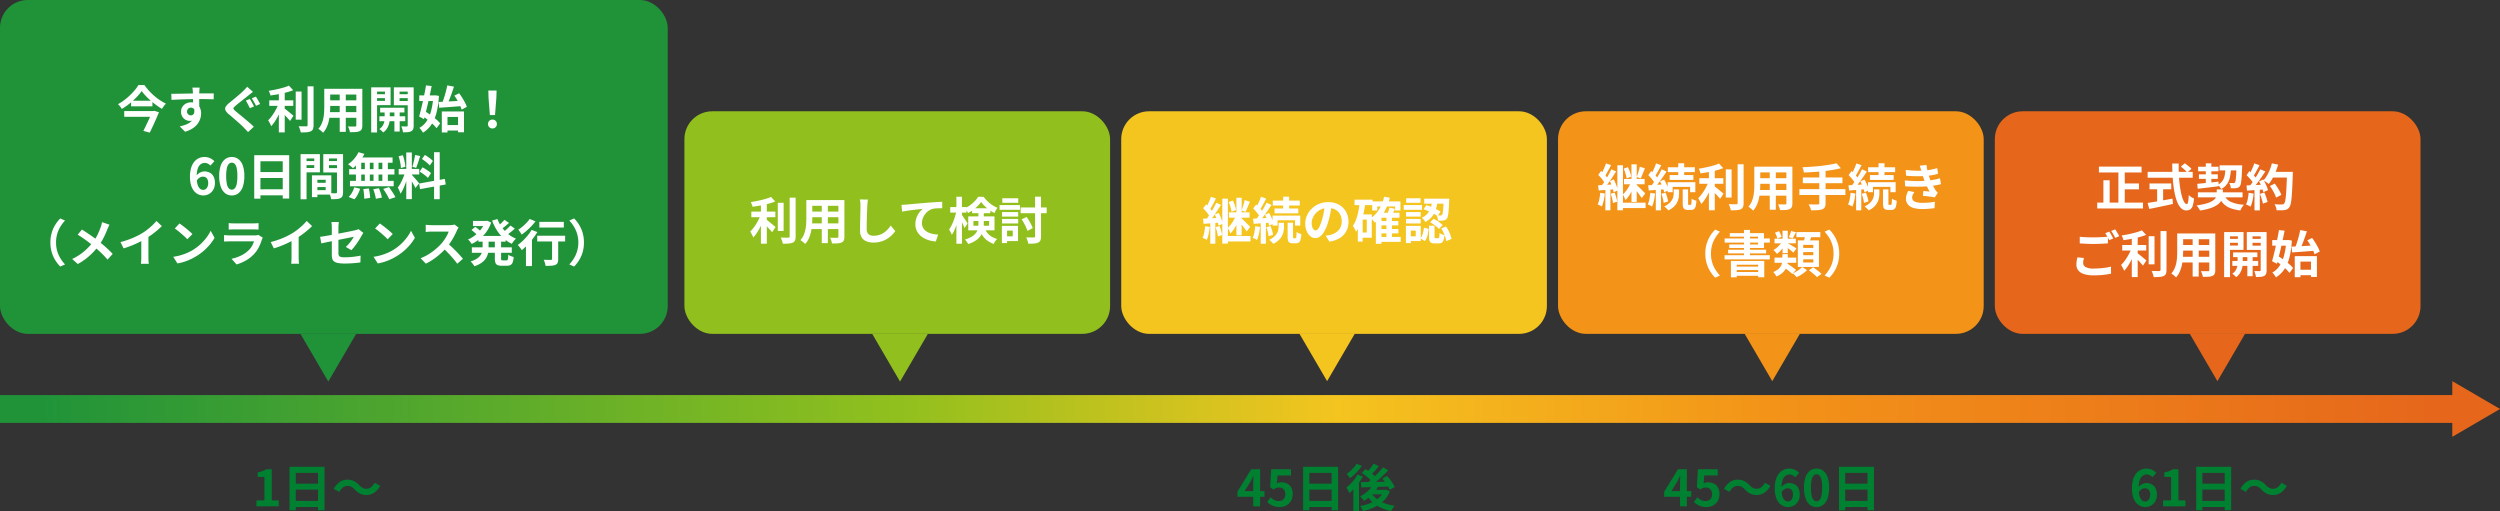
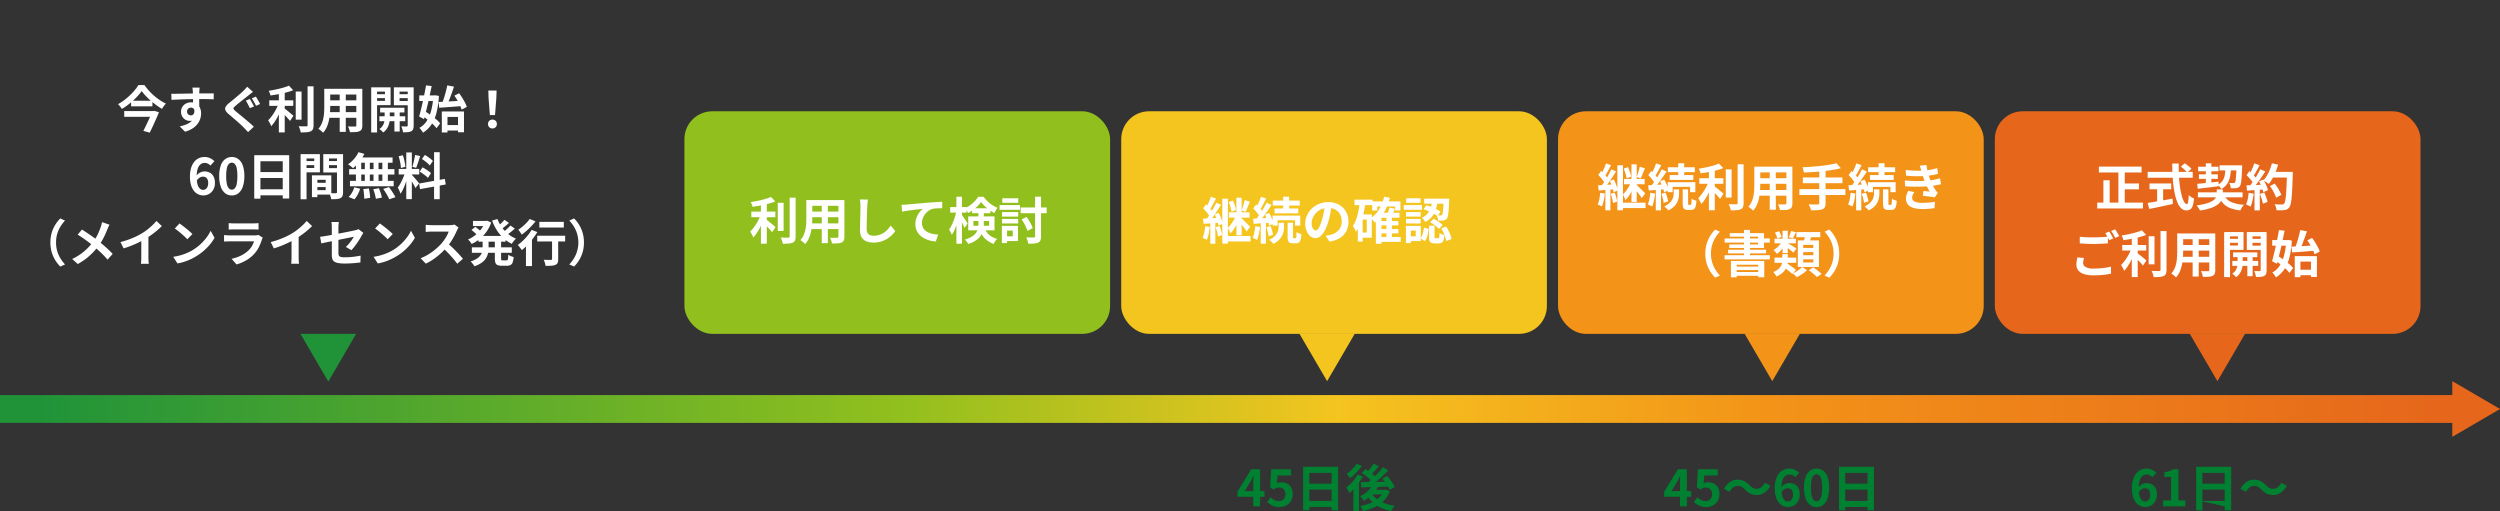
<svg xmlns="http://www.w3.org/2000/svg" width="898.571" height="183.699" viewBox="0 0 898.571 183.699">
  <rect x="0" y="0" width="898.571" height="183.699" fill="#333333" stroke="none" />
  <defs>
    <linearGradient id="linear-gradient" x1="0.008" y1="1" x2="0.993" y2="1" gradientUnits="objectBoundingBox">
      <stop offset="0" stop-color="#209339" />
      <stop offset="0.36" stop-color="#91c01e" />
      <stop offset="0.542" stop-color="#f4c41f" />
      <stop offset="0.724" stop-color="#f39318" />
      <stop offset="1" stop-color="#e6671b" />
    </linearGradient>
  </defs>
  <g id="img_flow" transform="translate(-140 -1901)">
-     <rect id="長方形_145" data-name="長方形 145" width="240" height="120" rx="10" transform="translate(140 1901)" fill="#209339" />
    <rect id="長方形_146" data-name="長方形 146" width="153" height="80" rx="10" transform="translate(386 1941)" fill="#91c01e" />
    <rect id="長方形_147" data-name="長方形 147" width="153" height="80" rx="10" transform="translate(543 1941)" fill="#f4c41f" />
    <rect id="長方形_148" data-name="長方形 148" width="153" height="80" rx="10" transform="translate(700 1941)" fill="#f39318" />
    <rect id="長方形_149" data-name="長方形 149" width="153" height="80" rx="10" transform="translate(857 1941)" fill="#e6671b" />
    <path id="パス_715" data-name="パス 715" d="M-63.076-13.283A16.421,16.421,0,0,1-64.4-11.615q-.772.86-1.7,1.707t-1.967,1.63a23.373,23.373,0,0,1-2.143,1.436,4.509,4.509,0,0,0-.371-.572q-.237-.318-.5-.628a4.53,4.53,0,0,0-.5-.519,19.422,19.422,0,0,0,2.242-1.458,22.106,22.106,0,0,0,2.061-1.752,23.012,23.012,0,0,0,1.739-1.86,13.4,13.4,0,0,0,1.272-1.782h2.189a20.818,20.818,0,0,0,1.619,2.024,21.287,21.287,0,0,0,1.9,1.849,20.319,20.319,0,0,0,2.078,1.572,17.732,17.732,0,0,0,2.129,1.209,6.32,6.32,0,0,0-.774.9q-.361.505-.657.992a23.2,23.2,0,0,1-2.075-1.377Q-58.9-9.014-59.883-9.87a24.572,24.572,0,0,1-1.8-1.731A17.02,17.02,0,0,1-63.076-13.283Zm-3.8,3.5h7.665v2h-7.665Zm-2.473,3.713h10.423v2.042H-69.346Zm10.061,0h.314l.375-.1,1.73.5q-.442,1.107-1,2.373T-59.014-.752q-.592,1.271-1.154,2.425l-2.305-.625q.436-.852.892-1.8t.889-1.876q.433-.931.8-1.759t.608-1.432Zm17.045-8.445-.046.458q-.032.32-.048.632t-.03.459q-.018.356-.025.965t-.007,1.347q0,.738.009,1.485t.018,1.4q.009.654.009,1.086l-2.245-.757v-.907q0-.566,0-1.244t-.011-1.341q-.009-.663-.025-1.2t-.034-.819q-.042-.545-.09-.971t-.08-.592Zm-10.182,2.238q.806,0,1.813-.019t2.1-.037l2.162-.042q1.068-.02,2-.031t1.612-.011q.687,0,1.5-.005t1.6-.005l1.443,0,1.022,0-.028,2.127q-.834-.036-2.225-.068T-42.8-10.39q-1.225,0-2.487.025t-2.5.063q-1.239.038-2.395.089t-2.178.113Zm9.748,5.327A7.191,7.191,0,0,1-43.031-4.5a2.979,2.979,0,0,1-1.05,1.464,2.945,2.945,0,0,1-1.742.49,2.984,2.984,0,0,1-1.062-.208,3.2,3.2,0,0,1-1.01-.624,3.134,3.134,0,0,1-.746-1.032,3.39,3.39,0,0,1-.284-1.433,3.189,3.189,0,0,1,.49-1.78A3.356,3.356,0,0,1-47.126-8.8a3.888,3.888,0,0,1,1.8-.419,3.524,3.524,0,0,1,1.989.533,3.341,3.341,0,0,1,1.214,1.433,4.839,4.839,0,0,1,.409,2.026,6.378,6.378,0,0,1-.288,1.838,6.148,6.148,0,0,1-.95,1.861A6.984,6.984,0,0,1-44.727.125a9.677,9.677,0,0,1-2.759,1.213l-1.922-1.91a14.226,14.226,0,0,0,2.138-.616,6.708,6.708,0,0,0,1.741-.956,4.076,4.076,0,0,0,1.168-1.421,4.5,4.5,0,0,0,.419-2.026,1.8,1.8,0,0,0-.417-1.3,1.373,1.373,0,0,0-1.019-.425,1.494,1.494,0,0,0-.665.159,1.284,1.284,0,0,0-.526.479,1.465,1.465,0,0,0-.2.8,1.226,1.226,0,0,0,.427.982,1.452,1.452,0,0,0,.97.365,1.187,1.187,0,0,0,.768-.269,1.42,1.42,0,0,0,.44-.9A4.063,4.063,0,0,0-44.353-7.4Zm18.465-3.469a8.833,8.833,0,0,1,.527.843q.283.505.552,1.005t.439.828l-1.487.627q-.18-.374-.44-.87l-.52-.994a7.883,7.883,0,0,0-.508-.854Zm2.174-.858q.234.33.526.834t.561,1q.269.491.443.831l-1.459.627q-.2-.378-.469-.872t-.541-.977a7.923,7.923,0,0,0-.526-.821Zm-1.033-1.7q-.425.309-.843.639t-.745.6q-.43.352-1.051.839t-1.3,1.025q-.682.538-1.309,1.042t-1.069.9a3.255,3.255,0,0,0-.642.67.433.433,0,0,0,.016.512,4.5,4.5,0,0,0,.659.684q.408.342,1.021.844t1.35,1.109q.736.607,1.495,1.248t1.466,1.256q.707.615,1.259,1.157l-2.083,1.93q-.376-.426-.779-.845l-.795-.825q-.413-.428-1.064-1.029T-28.9-2.489q-.767-.666-1.526-1.32t-1.379-1.176a4.112,4.112,0,0,1-1.157-1.387,1.364,1.364,0,0,1,.076-1.243,5,5,0,0,1,1.242-1.359q.528-.428,1.212-.989t1.4-1.166q.721-.6,1.373-1.172t1.1-1.011q.383-.387.781-.8a4.7,4.7,0,0,0,.6-.731Zm5.853,3.031H-8.58v2h-8.636Zm9.51-3.164h2.094V-2.994H-7.706Zm-6.066-.411h2.112v15.1h-2.112Zm10.329-1.437H-1.3V-1.028A3.767,3.767,0,0,1-1.521.426a1.528,1.528,0,0,1-.777.766,4.6,4.6,0,0,1-1.462.336q-.9.081-2.142.077A5.1,5.1,0,0,0-6.07.89q-.122-.4-.273-.812a4.958,4.958,0,0,0-.317-.7q.89.032,1.674.039t1.06,0a.571.571,0,0,0,.367-.1.446.446,0,0,0,.115-.351Zm-6.713-.268,1.535,1.65a22.219,22.219,0,0,1-2.516.812q-1.383.364-2.833.628t-2.822.458a4.225,4.225,0,0,0-.255-.866,6.9,6.9,0,0,0-.379-.82q.98-.158,1.987-.357t1.967-.434q.96-.235,1.811-.5A13.379,13.379,0,0,0-10.156-15.221ZM-13.788-9l1.451.643q-.342,1.012-.8,2.087t-1,2.108A22.214,22.214,0,0,1-15.278-2.22,10.851,10.851,0,0,1-16.523-.648a4.717,4.717,0,0,0-.3-.706q-.2-.381-.409-.757t-.391-.654a11.846,11.846,0,0,0,1.153-1.3,17.136,17.136,0,0,0,1.081-1.579q.512-.843.924-1.706A15.217,15.217,0,0,0-13.788-9Zm1.812,1.824q.266.17.751.555t1.037.837q.552.452,1.014.839t.654.557l-1.227,1.86q-.294-.364-.726-.844t-.909-.981q-.478-.5-.928-.949t-.784-.748ZM3.792-14.089H14.838v2.056H3.792Zm0,4.15H14.874v2.014H3.792ZM3.756-5.7H14.945v2.038H3.756ZM2.549-14.089H4.685v6.476q0,1.07-.095,2.323a19.93,19.93,0,0,1-.357,2.523A12,12,0,0,1,3.461-.341,7.389,7.389,0,0,1,2.117,1.715a3.506,3.506,0,0,0-.48-.488Q1.319.951.987.7A5.027,5.027,0,0,0,.415.312a6.68,6.68,0,0,0,1.171-1.8,9.781,9.781,0,0,0,.638-2.031,15.054,15.054,0,0,0,.267-2.1q.058-1.051.058-2.005Zm11.53,0H16.23V-.927A3.3,3.3,0,0,1,16.013.406a1.5,1.5,0,0,1-.759.734,4.119,4.119,0,0,1-1.4.32q-.846.065-2.08.047A5.694,5.694,0,0,0,11.5.469a8.544,8.544,0,0,0-.425-1.032q.517.032,1.039.039t.93,0l.574,0a.546.546,0,0,0,.357-.1.441.441,0,0,0,.1-.334Zm-5.98.822h2.183V1.391H8.1ZM22.635-7.273h8.723v1.7H22.635Zm-.27,3.064h9.292v1.762H22.365ZM27.76-6.746h1.9V1.283h-1.9Zm-3.509.078h1.842v3.45a6.347,6.347,0,0,1-.106,1.054,7.068,7.068,0,0,1-.369,1.306A5.892,5.892,0,0,1,24.893.479a4.614,4.614,0,0,1-1.174,1.129,5.536,5.536,0,0,0-.638-.656,5.918,5.918,0,0,0-.744-.582,3.645,3.645,0,0,0,1.18-1.146,4.483,4.483,0,0,0,.576-1.333,4.98,4.98,0,0,0,.159-1.121ZM20.5-12.146h4.527v1.407H20.5Zm8.356,0h4.543v1.407H28.851Zm3.7-2.454h2.127V-.9A3.856,3.856,0,0,1,34.5.4a1.407,1.407,0,0,1-.666.753,3.27,3.27,0,0,1-1.223.341,15.923,15.923,0,0,1-1.76.058,5.105,5.105,0,0,0-.129-.683q-.1-.387-.226-.783A3.8,3.8,0,0,0,30.21-.58q.6.018,1.186.025t.793,0a.374.374,0,0,0,.277-.092.4.4,0,0,0,.081-.276ZM20.7-14.6h5.692v6.4H20.7V-9.748h3.667v-3.318H20.7Zm12.957,0v1.533h-4.04v3.36h4.04v1.547H27.565V-14.6Zm-14.24,0h2.112V1.619H19.417ZM45.874-1.043h5.745V.912H45.874ZM44.8-5.936H52.77V1.547H50.629V-3.978H46.838v5.6H44.8Zm-1.16-3.41Q44.712-9.4,46.1-9.472t2.933-.161L52.1-9.82l-.018,1.936q-1.448.108-2.914.227t-2.827.211q-1.361.092-2.481.178Zm5.674-2.268,1.714-.866q.564.752,1.112,1.63t.993,1.727a9.115,9.115,0,0,1,.654,1.539l-1.876.994a9.6,9.6,0,0,0-.59-1.554q-.409-.874-.928-1.782A19.428,19.428,0,0,0,49.311-11.615Zm-2.544-3.694,2.4.447q-.364,1.142-.795,2.352T47.5-10.193q-.444,1.107-.852,1.957L44.83-8.7q.282-.676.56-1.5t.537-1.713q.26-.89.476-1.76T46.766-15.309ZM36.7-11.706h5.823v2H36.7Zm2.424-3.6,2.028.226q-.284,1.428-.619,3.012t-.7,3.165q-.369,1.582-.734,3.048t-.7,2.675l-1.749-.94q.306-1.06.643-2.431t.669-2.888q.332-1.517.637-3.024T39.124-15.309ZM37.712-4.4l1.18-1.515q.94.582,1.967,1.321t1.925,1.5A9.423,9.423,0,0,1,44.2-1.655L42.9.086A11.215,11.215,0,0,0,41.535-1.4q-.864-.807-1.867-1.6T37.712-4.4Zm4.025-7.3H42.1l.371-.05,1.283.22a31.007,31.007,0,0,1-.872,6.064,13.884,13.884,0,0,1-1.863,4.3A9.776,9.776,0,0,1,38.03,1.689a9.819,9.819,0,0,0-.6-.913,5.353,5.353,0,0,0-.707-.815,7.1,7.1,0,0,0,2.59-2.374,12.56,12.56,0,0,0,1.656-3.812,25.836,25.836,0,0,0,.77-5.08ZM62.074-4.63,61.6-10.785l-.084-2.679h2.974L64.4-10.785,63.926-4.63ZM63,.168A1.547,1.547,0,0,1,61.859-.28a1.555,1.555,0,0,1-.45-1.15,1.522,1.522,0,0,1,.457-1.144A1.565,1.565,0,0,1,63-3.016a1.565,1.565,0,0,1,1.134.443A1.522,1.522,0,0,1,64.59-1.43a1.542,1.542,0,0,1-.457,1.15A1.554,1.554,0,0,1,63,.168ZM-40.928,24.248a4.308,4.308,0,0,1-1.806-.395,4.266,4.266,0,0,1-1.536-1.214,6.108,6.108,0,0,1-1.061-2.087,10.356,10.356,0,0,1-.391-3.033,10.685,10.685,0,0,1,.425-3.205,6.328,6.328,0,0,1,1.15-2.2A4.605,4.605,0,0,1-42.5,10.842a4.727,4.727,0,0,1,1.939-.411,4.725,4.725,0,0,1,2.12.443,5.3,5.3,0,0,1,1.493,1.068l-1.415,1.573a2.925,2.925,0,0,0-.9-.678,2.484,2.484,0,0,0-1.132-.282,2.478,2.478,0,0,0-1.465.467,3.138,3.138,0,0,0-1.052,1.551,8.909,8.909,0,0,0-.393,2.946,9.92,9.92,0,0,0,.311,2.763,3.2,3.2,0,0,0,.835,1.5,1.729,1.729,0,0,0,1.179.466,1.562,1.562,0,0,0,.912-.28,1.942,1.942,0,0,0,.65-.829,3.3,3.3,0,0,0,.246-1.352,3.067,3.067,0,0,0-.239-1.3,1.645,1.645,0,0,0-.658-.75,1.951,1.951,0,0,0-1-.243,2.351,2.351,0,0,0-1.146.332,3.166,3.166,0,0,0-1.1,1.16l-.112-1.793a3.6,3.6,0,0,1,.844-.859,3.919,3.919,0,0,1,1.022-.536,3.029,3.029,0,0,1,.976-.183,4.269,4.269,0,0,1,1.983.447,3.164,3.164,0,0,1,1.359,1.37,5,5,0,0,1,.491,2.357,4.671,4.671,0,0,1-.573,2.368A4.1,4.1,0,0,1-38.838,23.7,4.106,4.106,0,0,1-40.928,24.248Zm10.244,0a3.788,3.788,0,0,1-2.368-.78,5,5,0,0,1-1.587-2.334,11.343,11.343,0,0,1-.567-3.858,11.033,11.033,0,0,1,.567-3.82,4.82,4.82,0,0,1,1.587-2.272,3.882,3.882,0,0,1,2.368-.752,3.832,3.832,0,0,1,2.371.759,4.873,4.873,0,0,1,1.571,2.272,11.063,11.063,0,0,1,.562,3.813,11.437,11.437,0,0,1-.562,3.858,5.011,5.011,0,0,1-1.571,2.334A3.763,3.763,0,0,1-30.684,24.248Zm0-2.068a1.432,1.432,0,0,0,1.033-.446,3.164,3.164,0,0,0,.709-1.516,13.211,13.211,0,0,0,.257-2.942,12.866,12.866,0,0,0-.257-2.915,2.973,2.973,0,0,0-.709-1.47,1.47,1.47,0,0,0-1.033-.423,1.479,1.479,0,0,0-1.026.423,2.984,2.984,0,0,0-.725,1.47,12.445,12.445,0,0,0-.266,2.915,12.778,12.778,0,0,0,.266,2.942,3.174,3.174,0,0,0,.725,1.516A1.44,1.44,0,0,0-30.684,22.18Zm8.065-12.388h12.564V25.371h-2.323v-13.4h-8.016V25.4h-2.225Zm1.517,6.047h9.688v2.137H-21.1Zm-.008,6.2H-11.4v2.179h-9.708Zm20.25-2.345H4.064v1.537H-.859Zm-.126-2.674h6.07v6.916H-.985V22.348H3.06V18.614H-.985Zm-.892,0H.077v7.834H-1.877ZM-4.891,11.9H-.384v1.463H-4.891Zm8.356,0H8.008v1.463H3.465ZM7.124,9.4H9.307V23.059A3.75,3.75,0,0,1,9.1,24.431a1.489,1.489,0,0,1-.744.781,3.764,3.764,0,0,1-1.352.334q-.8.065-1.971.065a4.266,4.266,0,0,0-.145-.712q-.113-.4-.256-.8a5.159,5.159,0,0,0-.3-.689q.476.032.954.039t.863.005l.542,0a.492.492,0,0,0,.338-.094.455.455,0,0,0,.09-.324Zm-11.839,0H.977v6.534H-4.715V14.388h3.667V10.962H-4.715Zm12.992,0v1.561H4.249V14.43H8.277v1.547H2.2V9.4Zm-14.238,0h2.141V25.619H-5.962Zm20.813-.7,2.119.621a14.169,14.169,0,0,1-1.155,1.949,16.285,16.285,0,0,1-1.428,1.762,14.908,14.908,0,0,1-1.515,1.421,5.121,5.121,0,0,0-.517-.477q-.327-.269-.662-.523t-.59-.417a10.808,10.808,0,0,0,2.153-1.914A10.182,10.182,0,0,0,14.851,8.705ZM14.7,10.6h12.4v1.9H14.186ZM11.493,14.8H27.766v1.93H11.493Zm.294,4.219H27.5v1.93H11.787Zm5.341-7.736h1.8v8.744h-1.8Zm-3.2,0h1.912v8.764H13.931Zm6.329,0h1.8v8.764h-1.8Zm3.167,0h1.982v8.764H23.427Zm-6.843,10.67,2-.229q.18.816.311,1.775a15.4,15.4,0,0,1,.149,1.62l-2.123.31q0-.442-.04-1.038t-.114-1.237Q16.7,22.512,16.584,21.952ZM20.164,22l2.03-.347q.228.532.445,1.145t.38,1.19a9.756,9.756,0,0,1,.239,1.033l-2.161.425A13.3,13.3,0,0,0,20.74,23.8Q20.475,22.83,20.164,22Zm3.579-.1,2.069-.647q.42.55.859,1.2T27.5,23.74a9.7,9.7,0,0,1,.612,1.143l-2.213.739a9.621,9.621,0,0,0-.545-1.138q-.353-.642-.778-1.323T23.743,21.9Zm-10.4-.575,2.1.509a11.877,11.877,0,0,1-.851,2.063,7.744,7.744,0,0,1-1.2,1.737L11.309,24.8a6.553,6.553,0,0,0,1.178-1.529A9.1,9.1,0,0,0,13.342,21.323ZM32.026,8.8h2V25.569h-2ZM29.3,14.709h7.388v2.01H29.3Zm2.348,1.067,1.19.589q-.224.908-.534,1.909t-.682,1.985q-.373.984-.794,1.856a10.851,10.851,0,0,1-.875,1.518,5.87,5.87,0,0,0-.263-.741q-.17-.4-.362-.8t-.362-.686a10.188,10.188,0,0,0,1.062-1.65q.52-.982.949-2.034A16.43,16.43,0,0,0,31.647,15.775Zm2.343,1.051a5.291,5.291,0,0,1,.432.446l.613.688q.339.38.662.768l.581.7q.258.311.37.466l-1.325,1.686q-.176-.384-.466-.917t-.63-1.1Q33.886,19,33.564,18.5T33,17.672Zm-4.712-6.649,1.507-.393a12.1,12.1,0,0,1,.431,1.406q.185.756.316,1.469a12.447,12.447,0,0,1,.175,1.291l-1.617.435a9.543,9.543,0,0,0-.129-1.305q-.117-.727-.295-1.49T29.278,10.177ZM35.2,9.693l1.822.4q-.23.728-.479,1.5t-.5,1.486q-.249.71-.473,1.252l-1.365-.391q.192-.574.383-1.325t.357-1.522Q35.117,10.325,35.2,9.693ZM42.017,8.7h2.028V25.6H42.017ZM36.64,19.966l9.252-1.66.319,2-9.238,1.674Zm1.018-8.817,1.054-1.459q.512.292,1.061.672t1.04.771a5.506,5.506,0,0,1,.779.733l-1.121,1.625a5.663,5.663,0,0,0-.744-.77q-.47-.414-1.014-.833T37.658,11.148Zm-.816,4.536,1.01-1.539q.53.27,1.108.633t1.1.737a5.927,5.927,0,0,1,.84.712l-1.084,1.724a6.346,6.346,0,0,0-.8-.742q-.5-.4-1.073-.808T36.843,15.684ZM-95.885,41.16a12.18,12.18,0,0,1,.482-3.525,11.666,11.666,0,0,1,1.292-2.882,12.706,12.706,0,0,1,1.773-2.239l1.714.763a13.541,13.541,0,0,0-1.635,2.135,10.792,10.792,0,0,0-1.161,2.6,10.871,10.871,0,0,0-.429,3.153A10.9,10.9,0,0,0-93.42,44.3a10.585,10.585,0,0,0,1.161,2.6,14.5,14.5,0,0,0,1.635,2.144l-1.714.763a12.869,12.869,0,0,1-1.773-2.241A11.622,11.622,0,0,1-95.4,44.683,12.185,12.185,0,0,1-95.885,41.16Zm21.241-6.391q-.174.307-.4.805t-.355.821q-.338.886-.82,1.94t-1.09,2.12a17.614,17.614,0,0,1-1.36,2.04,26.305,26.305,0,0,1-1.876,2.194,23.066,23.066,0,0,1-2.4,2.176,22.168,22.168,0,0,1-3.1,2.035l-2.013-1.818a19.693,19.693,0,0,0,4.242-2.692,21.512,21.512,0,0,0,3.2-3.366,15.22,15.22,0,0,0,1.743-2.791,26.547,26.547,0,0,0,1.122-2.742,8.236,8.236,0,0,0,.246-.83q.118-.478.186-.824Zm-9.9,1.74q.68.418,1.447.932t1.548,1.051q.781.537,1.5,1.059t1.277.97q1.446,1.122,2.816,2.346t2.455,2.394l-1.846,2.057a32.491,32.491,0,0,0-2.409-2.539q-1.231-1.16-2.65-2.343-.486-.414-1.112-.9t-1.358-1.028q-.732-.539-1.539-1.089t-1.662-1.072Zm13.846,4.5a31.194,31.194,0,0,0,4.388-1.472,26.848,26.848,0,0,0,3.474-1.764,19.093,19.093,0,0,0,1.872-1.316q.942-.746,1.781-1.542a16.388,16.388,0,0,0,1.416-1.5l1.942,1.846q-.818.816-1.8,1.642t-2.041,1.578q-1.062.752-2.119,1.394-1.024.6-2.291,1.226t-2.675,1.188q-1.409.56-2.829.99Zm7.482-2.069,2.562-.6v8.105q0,.4.016.862t.048.87a3.674,3.674,0,0,0,.092.629h-2.846q.032-.224.064-.629t.048-.87q.016-.466.016-.862Zm13.734-4.623q.472.324,1.1.8t1.3,1.02q.669.545,1.264,1.064a13.353,13.353,0,0,1,.979.931L-46.668,40q-.352-.38-.906-.9t-1.2-1.08q-.646-.559-1.276-1.059t-1.124-.838ZM-51.741,46.3a19.178,19.178,0,0,0,2.656-.557,19.123,19.123,0,0,0,2.3-.821,17.818,17.818,0,0,0,1.938-.976,16.77,16.77,0,0,0,2.81-2.083,18.39,18.39,0,0,0,2.23-2.439,14.056,14.056,0,0,0,1.524-2.472l1.4,2.524A15.932,15.932,0,0,1-38.567,41.9a19.6,19.6,0,0,1-2.258,2.287,19.365,19.365,0,0,1-2.716,1.958A21.825,21.825,0,0,1-45.518,47.2a19.187,19.187,0,0,1-2.247.884,17.382,17.382,0,0,1-2.45.6ZM-31.8,34.19q.37.05.894.075t.976.025h6.917q.428,0,1-.025t.945-.075v2.333q-.358-.036-.919-.05t-1.059-.014h-6.885q-.434,0-.953.016t-.917.048Zm12.255,5.231q-.092.17-.193.387a3.258,3.258,0,0,0-.147.359,19.435,19.435,0,0,1-1.034,2.59,10.11,10.11,0,0,1-1.628,2.395,11.986,11.986,0,0,1-3.033,2.458,15.787,15.787,0,0,1-3.4,1.441l-1.794-2.039a13.963,13.963,0,0,0,3.621-1.264,10.384,10.384,0,0,0,2.622-1.893,6.975,6.975,0,0,0,1.162-1.55,9.134,9.134,0,0,0,.678-1.555h-8.681q-.334,0-.931.016t-1.165.066V38.491q.582.05,1.13.084t.966.034h8.9a5.218,5.218,0,0,0,.79-.053,2.312,2.312,0,0,0,.536-.135Zm2.847,1.585a31.194,31.194,0,0,0,4.388-1.472A26.848,26.848,0,0,0-8.834,37.77a19.094,19.094,0,0,0,1.872-1.316q.942-.746,1.781-1.542a16.387,16.387,0,0,0,1.416-1.5l1.942,1.846q-.818.816-1.8,1.642t-2.041,1.578q-1.062.752-2.119,1.394-1.024.6-2.291,1.226t-2.675,1.188q-1.409.56-2.829.99Zm7.482-2.069,2.562-.6v8.105q0,.4.016.862t.048.87A3.674,3.674,0,0,0-6.5,48.8H-9.343q.032-.224.064-.629t.048-.87q.016-.466.016-.862ZM5.26,45.6V35.859q0-.3-.014-.683t-.046-.75a5.742,5.742,0,0,0-.086-.638H7.8q-.068.406-.114,1.006t-.046,1.064v9.109a2.092,2.092,0,0,0,.161.891.96.96,0,0,0,.652.479,5.743,5.743,0,0,0,1.475.141q.955,0,1.921-.073t1.922-.209q.956-.136,1.842-.312l-.078,2.445q-.738.1-1.671.193t-1.939.145q-1.005.05-1.974.05a13.111,13.111,0,0,1-2.468-.186,3.285,3.285,0,0,1-1.413-.571,1.863,1.863,0,0,1-.644-.972A5.18,5.18,0,0,1,5.26,45.6Zm11.331-7.905q-.114.188-.286.464t-.3.51q-.3.558-.732,1.267t-.942,1.444q-.506.735-1.037,1.4a13.157,13.157,0,0,1-1.013,1.138L10.3,42.749a11.22,11.22,0,0,0,1.163-1.206q.562-.672,1.012-1.325a11.243,11.243,0,0,0,.7-1.12q-.239.042-.865.175t-1.524.312l-1.956.389q-1.058.21-2.143.431t-2.089.422q-1,.2-1.817.376l-1.3.279-.435-2.361q.524-.068,1.369-.2T4.3,38.6q1.045-.188,2.183-.4t2.248-.432q1.11-.215,2.083-.41t1.7-.346q.725-.151,1.071-.233.381-.092.708-.19a2.678,2.678,0,0,0,.568-.236Zm5.929-3.381q.472.324,1.1.8t1.3,1.02q.669.545,1.264,1.064a13.352,13.352,0,0,1,.979.931L25.332,40q-.352-.38-.906-.9t-1.2-1.08q-.646-.559-1.276-1.059t-1.124-.838ZM20.259,46.3a19.051,19.051,0,0,0,4.96-1.379,17.818,17.818,0,0,0,1.938-.976,16.769,16.769,0,0,0,2.81-2.083,18.39,18.39,0,0,0,2.23-2.439,14.056,14.056,0,0,0,1.524-2.472l1.4,2.524A15.932,15.932,0,0,1,33.433,41.9a19.6,19.6,0,0,1-2.258,2.287,19.365,19.365,0,0,1-2.716,1.958A21.824,21.824,0,0,1,26.482,47.2a19.187,19.187,0,0,1-2.247.884,17.382,17.382,0,0,1-2.45.6ZM50.829,35.8q-.11.156-.31.5a5.305,5.305,0,0,0-.321.627q-.37.848-.921,1.9t-1.242,2.105a18.536,18.536,0,0,1-1.467,1.956,27.058,27.058,0,0,1-2.219,2.252,24.9,24.9,0,0,1-2.558,2.03,19.361,19.361,0,0,1-2.745,1.591L37.182,46.81a16.392,16.392,0,0,0,2.828-1.4,21.317,21.317,0,0,0,2.542-1.838,20.464,20.464,0,0,0,2.011-1.923A14.717,14.717,0,0,0,45.7,40.194a16.815,16.815,0,0,0,.946-1.548,8.019,8.019,0,0,0,.61-1.406H41.145q-.368,0-.79.025t-.782.055l-.558.044V34.8q.253.028.654.06t.808.052q.407.02.667.02h6.348a8.279,8.279,0,0,0,1.1-.067,4.27,4.27,0,0,0,.77-.159ZM46.8,41.388q.7.564,1.492,1.3t1.561,1.531q.773.793,1.433,1.523t1.1,1.268L50.342,48.8q-.658-.933-1.511-1.92t-1.8-1.971q-.947-.984-1.923-1.854Zm11.14-2.577h9.8v2.042h-9.8ZM56,33.4h5.1v1.856H56Zm-.4,9.491H69.96v1.982H55.606Zm4.73-9.491h.389l.379-.078,1.441.661a12.606,12.606,0,0,1-2.81,4.688,13.489,13.489,0,0,1-1.978,1.721,14.666,14.666,0,0,1-2.217,1.3,6.6,6.6,0,0,0-.6-.857,5.792,5.792,0,0,0-.718-.769,10.333,10.333,0,0,0,1.955-1.064,12.134,12.134,0,0,0,1.755-1.474,11.421,11.421,0,0,0,1.436-1.779,8.546,8.546,0,0,0,.965-1.984Zm-.862,6.437h2.141v3.116a10.579,10.579,0,0,1-.176,1.917,5.632,5.632,0,0,1-.7,1.846,5.785,5.785,0,0,1-1.534,1.653,9.33,9.33,0,0,1-2.685,1.32,4.737,4.737,0,0,0-.373-.579q-.239-.325-.505-.635a4.747,4.747,0,0,0-.493-.505,8.96,8.96,0,0,0,2.3-1.03,4.521,4.521,0,0,0,1.3-1.249,3.971,3.971,0,0,0,.579-1.373,7.008,7.008,0,0,0,.144-1.406ZM64.8,32.729a12.643,12.643,0,0,0,1.537,2.908,12.447,12.447,0,0,0,2.258,2.432,10.747,10.747,0,0,0,2.87,1.7,4.425,4.425,0,0,0-.533.542q-.283.334-.542.68a5.843,5.843,0,0,0-.426.643A12.11,12.11,0,0,1,66.946,39.6a14.135,14.135,0,0,1-2.36-2.838,18.843,18.843,0,0,1-1.723-3.477Zm-9.341,3.936,1.357-1.124q.35.23.738.535t.751.6a6.618,6.618,0,0,1,.595.533L57.48,38.459a6.476,6.476,0,0,0-.55-.557q-.347-.318-.735-.646T55.456,36.665ZM67.306,33l1.63,1.134q-.708.636-1.48,1.267t-1.411,1.059l-1.291-.994q.406-.318.877-.741t.919-.88A10.62,10.62,0,0,0,67.306,33Zm2.152,2.056,1.583,1.11q-.724.668-1.561,1.324t-1.524,1.106l-1.3-.994q.442-.322.959-.763t1.008-.911A11.963,11.963,0,0,0,69.458,35.052Zm-5.6,4.884h2.249v6.881a1.244,1.244,0,0,0,.1.632q.1.131.474.131h1.378a.426.426,0,0,0,.364-.159,1.353,1.353,0,0,0,.176-.6q.056-.442.092-1.283a4.345,4.345,0,0,0,.919.5,6.748,6.748,0,0,0,1.021.345,7.655,7.655,0,0,1-.355,1.868,1.763,1.763,0,0,1-.729.965,2.494,2.494,0,0,1-1.273.283H66.29a3.661,3.661,0,0,1-1.5-.244,1.364,1.364,0,0,1-.727-.832,5.022,5.022,0,0,1-.2-1.593Zm16-6.205h8.794v2.056H79.859Zm4.568,5.607h2.207v7.775a3.544,3.544,0,0,1-.207,1.348,1.437,1.437,0,0,1-.808.747,4.7,4.7,0,0,1-1.447.295q-.866.058-2.082.058a7.027,7.027,0,0,0-.25-1.1,8.11,8.11,0,0,0-.406-1.094l1.041.034q.52.016.932.014t.575-.006a.6.6,0,0,0,.35-.08.327.327,0,0,0,.094-.268Zm-5.336-.615H89.127v2.053H79.091Zm-4.049,2.126,1.89-1.9.274.106V49.631H75.043Zm2.04-4.224,2.048.784A22.46,22.46,0,0,1,77.5,39.8a28.164,28.164,0,0,1-1.944,2.259,21.984,21.984,0,0,1-1.993,1.853q-.148-.237-.412-.589t-.548-.708a6.2,6.2,0,0,0-.511-.573,15.236,15.236,0,0,0,1.843-1.519,20.728,20.728,0,0,0,1.735-1.88A15.729,15.729,0,0,0,77.082,36.625Zm-.69-3.924,2.08.862a22.431,22.431,0,0,1-1.482,1.722q-.829.875-1.728,1.662A19.792,19.792,0,0,1,73.5,38.333q-.134-.251-.347-.582t-.439-.658a4.5,4.5,0,0,0-.421-.531,14.241,14.241,0,0,0,1.534-1.145,19.006,19.006,0,0,0,1.459-1.376A11.188,11.188,0,0,0,76.393,32.7ZM95.885,41.16a12.185,12.185,0,0,1-.482,3.523,11.784,11.784,0,0,1-1.285,2.882,12.266,12.266,0,0,1-1.78,2.241l-1.714-.763A14.505,14.505,0,0,0,92.259,46.9a10.585,10.585,0,0,0,1.161-2.6,10.981,10.981,0,0,0-1.161-8.892,13.541,13.541,0,0,0-1.635-2.135l1.714-.763a12.118,12.118,0,0,1,1.78,2.239A11.829,11.829,0,0,1,95.4,37.635,12.18,12.18,0,0,1,95.885,41.16Z" transform="translate(254 1947)" fill="#fff" />
-     <path id="パス_714" data-name="パス 714" d="M-21.836,0V-2.152h2.88v-8.414h-2.426v-1.648a10.411,10.411,0,0,0,1.736-.45,7.263,7.263,0,0,0,1.366-.671h1.962V-2.152h2.5V0Zm11.91-14.208H2.639V1.371H.316v-13.4H-7.7V1.4H-9.925Zm1.517,6.047H1.28v2.137H-8.408Zm-.008,6.2H1.292V.219H-8.416ZM13.491-6.069a5.426,5.426,0,0,0-1.16-.947,2.968,2.968,0,0,0-1.509-.338,2.524,2.524,0,0,0-1.617.6A4.977,4.977,0,0,0,7.95-5.2L5.98-6.281a6.7,6.7,0,0,1,2.173-2.5A4.879,4.879,0,0,1,10.863-9.6a5.246,5.246,0,0,1,2.315.493,6.57,6.57,0,0,1,1.945,1.5,5.445,5.445,0,0,0,1.167.945,2.962,2.962,0,0,0,1.5.34,2.524,2.524,0,0,0,1.617-.6,4.976,4.976,0,0,0,1.254-1.555L22.633-7.4a6.7,6.7,0,0,1-2.173,2.5,4.879,4.879,0,0,1-2.711.823,5.262,5.262,0,0,1-2.306-.493A6.525,6.525,0,0,1,13.491-6.069Z" transform="translate(254 2083)" fill="#008131" />
    <path id="パス_713" data-name="パス 713" d="M-22.552,0V-8.191q0-.582.041-1.382t.063-1.4h-.076q-.248.541-.516,1.087t-.552,1.091l-2.065,3.315H-18.5v2.022h-9.73v-1.8l4.963-8.078h3.188V0Zm9.531.248A6.638,6.638,0,0,1-14.9,0a5.682,5.682,0,0,1-1.478-.662,7.415,7.415,0,0,1-1.152-.909l1.229-1.68a6.255,6.255,0,0,0,.82.672,4.069,4.069,0,0,0,.973.489,3.428,3.428,0,0,0,1.136.185,2.541,2.541,0,0,0,1.225-.285,2.039,2.039,0,0,0,.832-.839,2.74,2.74,0,0,0,.3-1.332,2.428,2.428,0,0,0-.62-1.782,2.175,2.175,0,0,0-1.619-.628,2.8,2.8,0,0,0-1,.159,5.766,5.766,0,0,0-1,.537l-1.214-.788.37-6.472h7.124v2.223h-4.845l-.249,2.826a4.215,4.215,0,0,1,.769-.27,3.556,3.556,0,0,1,.831-.091,4.706,4.706,0,0,1,2.058.448A3.434,3.434,0,0,1-8.924-6.817a4.629,4.629,0,0,1,.555,2.392A4.68,4.68,0,0,1-9.024-1.9,4.357,4.357,0,0,1-10.735-.3,4.888,4.888,0,0,1-13.02.248Zm8.4-14.456H7.946V1.371H5.623v-13.4H-2.394V1.4H-4.619ZM-3.1-8.161H6.587v2.137H-3.1Zm-.008,6.2H6.6V.219H-3.109ZM20.472-7.814l1.94.608A12.184,12.184,0,0,1,21-5.176a16.053,16.053,0,0,1-1.788,1.788,14.8,14.8,0,0,1-1.946,1.413,5.481,5.481,0,0,0-.389-.514q-.255-.306-.527-.611a4.7,4.7,0,0,0-.485-.482A12.389,12.389,0,0,0,18.519-5.4,8.877,8.877,0,0,0,20.472-7.814Zm.235-7.549,1.87.968q-.714.848-1.492,1.7t-1.424,1.436l-1.475-.846q.426-.428.892-.991t.9-1.158Q20.407-14.853,20.707-15.363Zm3.361,1.338,1.926,1.056q-.958,1.006-2.08,2.071T21.662-8.866q-1.131.967-2.145,1.691l-1.425-.94q.748-.572,1.558-1.29t1.613-1.513q.8-.795,1.525-1.59T24.068-14.026ZM16.477-12l1.287-1.4q.66.412,1.393.93t1.376,1.05a7.648,7.648,0,0,1,1.025,1L20.176-8.857A8.165,8.165,0,0,0,19.2-9.883q-.62-.562-1.332-1.119T16.477-12Zm7.4,2,1.668-.908q.542.59,1.079,1.292t.991,1.393A7.8,7.8,0,0,1,28.3-6.951L26.487-5.929A8.455,8.455,0,0,0,25.862-7.2q-.417-.712-.939-1.446T23.872-10ZM16.108-8.718q1.306-.008,3.02-.03t3.633-.057q1.919-.035,3.819-.065L26.5-7.145q-1.818.068-3.661.133T19.31-6.9l-3.032.083Zm3.746,3.869a8.085,8.085,0,0,0,1.972,2.157A11.252,11.252,0,0,0,24.7-1.113a17.645,17.645,0,0,0,3.607.936,4.942,4.942,0,0,0-.474.551q-.248.329-.463.67a6.678,6.678,0,0,0-.354.623A16.214,16.214,0,0,1,23.272.452,11.767,11.767,0,0,1,20.3-1.537,11.563,11.563,0,0,1,18.112-4.3ZM20.3-5.925h4.847v1.607H18.873Zm4.152,0h.4L25.207-6l1.347.6A9.648,9.648,0,0,1,24.99-2.72,10.76,10.76,0,0,1,22.763-.7,14.04,14.04,0,0,1,20.017.741a21.229,21.229,0,0,1-3.125.958A7.473,7.473,0,0,0,16.448.75a4.868,4.868,0,0,0-.582-.875A18.817,18.817,0,0,0,18.7-.851a12.8,12.8,0,0,0,2.487-1.155,9.148,9.148,0,0,0,1.981-1.6A6.46,6.46,0,0,0,24.453-5.63Zm-9.522-5.489,1.9.7A19.171,19.171,0,0,1,15.467-8.53,22.433,22.433,0,0,1,13.8-6.466a17.666,17.666,0,0,1-1.768,1.7,5.9,5.9,0,0,0-.3-.617q-.205-.381-.427-.769a5.064,5.064,0,0,0-.406-.62,15.225,15.225,0,0,0,1.51-1.309,14.76,14.76,0,0,0,1.4-1.594A12.734,12.734,0,0,0,14.931-11.414Zm-.325-3.877,1.912.76a18.793,18.793,0,0,1-1.284,1.588q-.728.812-1.5,1.545a15.522,15.522,0,0,1-1.54,1.287q-.134-.222-.338-.512t-.416-.581q-.212-.292-.379-.482a13.63,13.63,0,0,0,1.333-1.077,16.141,16.141,0,0,0,1.259-1.279A10.246,10.246,0,0,0,14.605-15.291ZM13.444-7.525l1.834-1.838.18.076V1.645H13.444Z" transform="translate(613 2083)" fill="#008131" />
    <path id="パス_712" data-name="パス 712" d="M-33.165,0V-8.191q0-.582.041-1.382t.063-1.4h-.076q-.248.541-.516,1.087t-.552,1.091L-36.27-5.477h7.153v2.022h-9.73v-1.8l4.963-8.078H-30.7V0Zm9.531.248A6.638,6.638,0,0,1-25.519,0,5.682,5.682,0,0,1-27-.661a7.415,7.415,0,0,1-1.152-.909l1.229-1.68a6.255,6.255,0,0,0,.82.672,4.07,4.07,0,0,0,.973.489,3.428,3.428,0,0,0,1.136.185,2.541,2.541,0,0,0,1.225-.285,2.039,2.039,0,0,0,.832-.839,2.74,2.74,0,0,0,.3-1.332,2.428,2.428,0,0,0-.62-1.782,2.175,2.175,0,0,0-1.619-.628,2.8,2.8,0,0,0-1,.159,5.766,5.766,0,0,0-1,.537l-1.214-.788.37-6.472h7.124v2.223h-4.845l-.249,2.826a4.215,4.215,0,0,1,.769-.27,3.556,3.556,0,0,1,.831-.091,4.706,4.706,0,0,1,2.058.448,3.434,3.434,0,0,1,1.491,1.382,4.629,4.629,0,0,1,.555,2.392A4.68,4.68,0,0,1-19.637-1.9,4.357,4.357,0,0,1-21.349-.3,4.888,4.888,0,0,1-23.634.248ZM-9.816-6.069a5.426,5.426,0,0,0-1.16-.947,2.968,2.968,0,0,0-1.509-.338,2.524,2.524,0,0,0-1.617.6A4.977,4.977,0,0,0-15.357-5.2l-1.97-1.078a6.7,6.7,0,0,1,2.173-2.5A4.879,4.879,0,0,1-12.443-9.6a5.246,5.246,0,0,1,2.315.493,6.57,6.57,0,0,1,1.945,1.5,5.445,5.445,0,0,0,1.167.945,2.962,2.962,0,0,0,1.5.34,2.524,2.524,0,0,0,1.617-.6A4.976,4.976,0,0,0-2.643-8.477L-.674-7.4A6.7,6.7,0,0,1-2.846-4.9a4.879,4.879,0,0,1-2.711.823,5.262,5.262,0,0,1-2.306-.493A6.525,6.525,0,0,1-9.816-6.069ZM5.685.248A4.308,4.308,0,0,1,3.879-.147,4.266,4.266,0,0,1,2.343-1.361,6.108,6.108,0,0,1,1.283-3.448,10.356,10.356,0,0,1,.891-6.481a10.685,10.685,0,0,1,.425-3.205,6.328,6.328,0,0,1,1.15-2.2,4.605,4.605,0,0,1,1.652-1.269,4.727,4.727,0,0,1,1.939-.411,4.725,4.725,0,0,1,2.12.443A5.3,5.3,0,0,1,9.67-12.058L8.255-10.485a2.925,2.925,0,0,0-.9-.678,2.484,2.484,0,0,0-1.132-.282,2.478,2.478,0,0,0-1.465.467A3.138,3.138,0,0,0,3.7-9.427a8.909,8.909,0,0,0-.393,2.946,9.92,9.92,0,0,0,.311,2.763,3.2,3.2,0,0,0,.835,1.5,1.729,1.729,0,0,0,1.179.466,1.562,1.562,0,0,0,.912-.28,1.942,1.942,0,0,0,.65-.829,3.3,3.3,0,0,0,.246-1.352,3.067,3.067,0,0,0-.239-1.3,1.645,1.645,0,0,0-.658-.75,1.951,1.951,0,0,0-1-.243,2.351,2.351,0,0,0-1.146.332,3.166,3.166,0,0,0-1.1,1.16L3.194-6.808a3.6,3.6,0,0,1,.844-.859A3.919,3.919,0,0,1,5.061-8.2a3.028,3.028,0,0,1,.976-.183,4.269,4.269,0,0,1,1.983.447,3.164,3.164,0,0,1,1.359,1.37A5,5,0,0,1,9.87-4.211,4.671,4.671,0,0,1,9.3-1.843,4.1,4.1,0,0,1,7.776-.3,4.106,4.106,0,0,1,5.685.248Zm10.244,0a3.788,3.788,0,0,1-2.368-.78,5,5,0,0,1-1.587-2.334,11.343,11.343,0,0,1-.567-3.858,11.033,11.033,0,0,1,.567-3.82,4.82,4.82,0,0,1,1.587-2.272,3.882,3.882,0,0,1,2.368-.752,3.832,3.832,0,0,1,2.371.759,4.873,4.873,0,0,1,1.571,2.272,11.063,11.063,0,0,1,.562,3.813,11.437,11.437,0,0,1-.562,3.858A5.011,5.011,0,0,1,18.3-.532,3.763,3.763,0,0,1,15.929.248Zm0-2.068a1.432,1.432,0,0,0,1.033-.446,3.164,3.164,0,0,0,.709-1.516,13.211,13.211,0,0,0,.257-2.942,12.866,12.866,0,0,0-.257-2.915,2.973,2.973,0,0,0-.709-1.47,1.47,1.47,0,0,0-1.033-.423,1.479,1.479,0,0,0-1.026.423,2.984,2.984,0,0,0-.725,1.47,12.445,12.445,0,0,0-.266,2.915,12.778,12.778,0,0,0,.266,2.942A3.174,3.174,0,0,0,14.9-2.266,1.44,1.44,0,0,0,15.929-1.82Zm8.065-12.388H36.559V1.371H34.236v-13.4H26.22V1.4H23.995Zm1.517,6.047H35.2v2.137H25.512ZM25.5-1.96h9.708V.219H25.5Z" transform="translate(777 2083)" fill="#008131" />
-     <path id="パス_711" data-name="パス 711" d="M-22.928.248a4.308,4.308,0,0,1-1.806-.395A4.266,4.266,0,0,1-26.27-1.361a6.108,6.108,0,0,1-1.061-2.087,10.357,10.357,0,0,1-.391-3.033A10.685,10.685,0,0,1-27.3-9.687a6.328,6.328,0,0,1,1.15-2.2A4.605,4.605,0,0,1-24.5-13.158a4.727,4.727,0,0,1,1.939-.411,4.725,4.725,0,0,1,2.12.443,5.3,5.3,0,0,1,1.493,1.068l-1.415,1.573a2.925,2.925,0,0,0-.9-.678,2.484,2.484,0,0,0-1.132-.282,2.478,2.478,0,0,0-1.465.467,3.138,3.138,0,0,0-1.052,1.551A8.909,8.909,0,0,0-25.3-6.481a9.92,9.92,0,0,0,.311,2.763,3.2,3.2,0,0,0,.835,1.5,1.729,1.729,0,0,0,1.179.466,1.562,1.562,0,0,0,.912-.28,1.942,1.942,0,0,0,.65-.829,3.3,3.3,0,0,0,.246-1.352,3.067,3.067,0,0,0-.239-1.3,1.645,1.645,0,0,0-.658-.75,1.951,1.951,0,0,0-1-.243,2.351,2.351,0,0,0-1.146.332,3.166,3.166,0,0,0-1.1,1.16l-.112-1.793a3.6,3.6,0,0,1,.844-.859A3.919,3.919,0,0,1-23.553-8.2a3.028,3.028,0,0,1,.976-.183,4.269,4.269,0,0,1,1.983.447,3.164,3.164,0,0,1,1.359,1.37,5,5,0,0,1,.491,2.357,4.671,4.671,0,0,1-.573,2.368A4.1,4.1,0,0,1-20.838-.3,4.106,4.106,0,0,1-22.928.248Zm6.4-.248V-2.152h2.88v-8.414h-2.426v-1.648a10.411,10.411,0,0,0,1.736-.45,7.263,7.263,0,0,0,1.366-.671h1.962V-2.152h2.5V0Zm11.91-14.208H7.946V1.371H5.623v-13.4H-2.394V1.4H-4.619ZM-3.1-8.161H6.587v2.137H-3.1Zm-.008,6.2H6.6V.219H-3.109ZM18.8-6.069a5.426,5.426,0,0,0-1.16-.947,2.968,2.968,0,0,0-1.509-.338,2.524,2.524,0,0,0-1.617.6A4.977,4.977,0,0,0,13.257-5.2l-1.97-1.078a6.7,6.7,0,0,1,2.173-2.5A4.879,4.879,0,0,1,16.17-9.6a5.246,5.246,0,0,1,2.315.493,6.57,6.57,0,0,1,1.945,1.5,5.444,5.444,0,0,0,1.167.945,2.962,2.962,0,0,0,1.5.34,2.524,2.524,0,0,0,1.617-.6A4.976,4.976,0,0,0,25.97-8.477L27.94-7.4a6.7,6.7,0,0,1-2.173,2.5,4.879,4.879,0,0,1-2.711.823,5.262,5.262,0,0,1-2.306-.493A6.525,6.525,0,0,1,18.8-6.069Z" transform="translate(934 2083)" fill="#008131" />
+     <path id="パス_711" data-name="パス 711" d="M-22.928.248a4.308,4.308,0,0,1-1.806-.395A4.266,4.266,0,0,1-26.27-1.361a6.108,6.108,0,0,1-1.061-2.087,10.357,10.357,0,0,1-.391-3.033A10.685,10.685,0,0,1-27.3-9.687a6.328,6.328,0,0,1,1.15-2.2A4.605,4.605,0,0,1-24.5-13.158a4.727,4.727,0,0,1,1.939-.411,4.725,4.725,0,0,1,2.12.443,5.3,5.3,0,0,1,1.493,1.068l-1.415,1.573a2.925,2.925,0,0,0-.9-.678,2.484,2.484,0,0,0-1.132-.282,2.478,2.478,0,0,0-1.465.467,3.138,3.138,0,0,0-1.052,1.551A8.909,8.909,0,0,0-25.3-6.481a9.92,9.92,0,0,0,.311,2.763,3.2,3.2,0,0,0,.835,1.5,1.729,1.729,0,0,0,1.179.466,1.562,1.562,0,0,0,.912-.28,1.942,1.942,0,0,0,.65-.829,3.3,3.3,0,0,0,.246-1.352,3.067,3.067,0,0,0-.239-1.3,1.645,1.645,0,0,0-.658-.75,1.951,1.951,0,0,0-1-.243,2.351,2.351,0,0,0-1.146.332,3.166,3.166,0,0,0-1.1,1.16l-.112-1.793a3.6,3.6,0,0,1,.844-.859A3.919,3.919,0,0,1-23.553-8.2a3.028,3.028,0,0,1,.976-.183,4.269,4.269,0,0,1,1.983.447,3.164,3.164,0,0,1,1.359,1.37,5,5,0,0,1,.491,2.357,4.671,4.671,0,0,1-.573,2.368A4.1,4.1,0,0,1-20.838-.3,4.106,4.106,0,0,1-22.928.248Zm6.4-.248V-2.152h2.88v-8.414h-2.426v-1.648a10.411,10.411,0,0,0,1.736-.45,7.263,7.263,0,0,0,1.366-.671h1.962V-2.152h2.5V0Zm11.91-14.208H7.946V1.371H5.623v-13.4H-2.394V1.4H-4.619ZM-3.1-8.161H6.587v2.137H-3.1Zm-.008,6.2H6.6V.219ZM18.8-6.069a5.426,5.426,0,0,0-1.16-.947,2.968,2.968,0,0,0-1.509-.338,2.524,2.524,0,0,0-1.617.6A4.977,4.977,0,0,0,13.257-5.2l-1.97-1.078a6.7,6.7,0,0,1,2.173-2.5A4.879,4.879,0,0,1,16.17-9.6a5.246,5.246,0,0,1,2.315.493,6.57,6.57,0,0,1,1.945,1.5,5.444,5.444,0,0,0,1.167.945,2.962,2.962,0,0,0,1.5.34,2.524,2.524,0,0,0,1.617-.6A4.976,4.976,0,0,0,25.97-8.477L27.94-7.4a6.7,6.7,0,0,1-2.173,2.5,4.879,4.879,0,0,1-2.711.823,5.262,5.262,0,0,1-2.306-.493A6.525,6.525,0,0,1,18.8-6.069Z" transform="translate(934 2083)" fill="#008131" />
    <path id="パス_710" data-name="パス 710" d="M-52.947-9.941h8.636v2h-8.636Zm9.51-3.164h2.094V-2.994h-2.094Zm-6.066-.411h2.112v15.1H-49.5Zm10.329-1.437h2.141V-1.028A3.767,3.767,0,0,1-37.251.426a1.528,1.528,0,0,1-.777.766,4.6,4.6,0,0,1-1.462.336q-.9.081-2.142.077A5.1,5.1,0,0,0-41.8.89q-.122-.4-.273-.812a4.958,4.958,0,0,0-.317-.7q.89.032,1.674.039t1.06,0a.571.571,0,0,0,.367-.1.446.446,0,0,0,.115-.351Zm-6.713-.268,1.535,1.65a22.219,22.219,0,0,1-2.516.812q-1.383.364-2.833.628t-2.822.458a4.225,4.225,0,0,0-.255-.866,6.9,6.9,0,0,0-.379-.82q.98-.158,1.987-.357t1.966-.434q.96-.235,1.811-.5A13.379,13.379,0,0,0-45.886-15.221ZM-49.518-9l1.451.643q-.342,1.012-.8,2.087t-1,2.108A22.214,22.214,0,0,1-51.008-2.22,10.851,10.851,0,0,1-52.253-.648a4.717,4.717,0,0,0-.3-.706q-.2-.381-.409-.757t-.391-.654a11.846,11.846,0,0,0,1.153-1.3,17.136,17.136,0,0,0,1.081-1.579q.512-.843.924-1.706A15.217,15.217,0,0,0-49.518-9Zm1.812,1.824q.266.17.751.555t1.037.837q.552.452,1.014.839t.654.557l-1.227,1.86q-.294-.364-.726-.844t-.909-.981q-.478-.5-.928-.949t-.784-.748Zm15.768-6.914h11.047v2.056H-31.938Zm0,4.15h11.083v2.014H-31.938ZM-31.974-5.7h11.189v2.038H-31.974Zm-1.207-8.393h2.137v6.476q0,1.07-.095,2.323A19.93,19.93,0,0,1-31.5-2.768a12,12,0,0,1-.772,2.427,7.389,7.389,0,0,1-1.344,2.056,3.506,3.506,0,0,0-.48-.488Q-34.411.951-34.743.7a5.027,5.027,0,0,0-.572-.387,6.68,6.68,0,0,0,1.171-1.8,9.781,9.781,0,0,0,.638-2.031,15.054,15.054,0,0,0,.267-2.1q.058-1.051.058-2.005Zm11.53,0H-19.5V-.927A3.3,3.3,0,0,1-19.717.406a1.5,1.5,0,0,1-.759.734,4.119,4.119,0,0,1-1.4.32q-.846.065-2.08.047A5.694,5.694,0,0,0-24.227.469a8.544,8.544,0,0,0-.425-1.032q.517.032,1.039.039t.93,0l.574,0a.546.546,0,0,0,.357-.1.441.441,0,0,0,.1-.334Zm-5.98.822h2.183V1.391h-2.183Zm16.587-1.008q-.082.563-.142,1.212t-.092,1.192q-.032.722-.07,1.775t-.072,2.213q-.034,1.16-.054,2.269t-.02,1.941a2.717,2.717,0,0,0,.327,1.436,1.816,1.816,0,0,0,.89.753,3.38,3.38,0,0,0,1.263.225,6.562,6.562,0,0,0,2.031-.3,6.624,6.624,0,0,0,1.671-.8A7.6,7.6,0,0,0-3.952-3.536a11.249,11.249,0,0,0,1.1-1.4l1.632,1.995A9.7,9.7,0,0,1-2.353-1.582,9.711,9.711,0,0,1-4.021-.235,8.969,8.969,0,0,1-6.249.788a9.337,9.337,0,0,1-2.793.393A6.659,6.659,0,0,1-11.6.729a3.5,3.5,0,0,1-1.69-1.42,4.694,4.694,0,0,1-.6-2.5q0-.728.018-1.674t.047-1.974q.029-1.027.049-2.009t.038-1.777q.018-.795.018-1.25,0-.655-.053-1.277a8.163,8.163,0,0,0-.177-1.155Zm12.061,1.9q.532-.018,1.021-.045t.745-.045L4.159-12.6q.817-.076,1.83-.165t2.166-.185q1.154-.1,2.4-.2.932-.076,1.865-.139t1.77-.113q.836-.05,1.464-.068l.014,2.313q-.484,0-1.115.014t-1.254.062a6.658,6.658,0,0,0-1.111.164,4.424,4.424,0,0,0-1.5.727A5.713,5.713,0,0,0,9.468-8.979a5.782,5.782,0,0,0-.8,1.5A4.764,4.764,0,0,0,8.38-5.869a3.709,3.709,0,0,0,.309,1.56,3.336,3.336,0,0,0,.861,1.15,4.876,4.876,0,0,0,1.288.789,7.823,7.823,0,0,0,1.59.477,12.771,12.771,0,0,0,1.771.21L13.356.787a11.081,11.081,0,0,1-2.2-.359,9.188,9.188,0,0,1-2-.795A6.641,6.641,0,0,1,7.518-1.6a5.431,5.431,0,0,1-1.1-1.672,5.4,5.4,0,0,1-.4-2.115,6.655,6.655,0,0,1,.414-2.389,7.566,7.566,0,0,1,1.033-1.9A6.35,6.35,0,0,1,8.7-10.941l-1.217.136q-.709.078-1.532.174t-1.665.208q-.842.112-1.627.243t-1.409.267Zm17.522.8H24.4v2H18.539Zm2.216-3.719h2V1.6h-2Zm0,5.1,1.212.411q-.188,1.08-.476,2.227t-.659,2.251q-.371,1.1-.8,2.065a9.931,9.931,0,0,1-.914,1.655,8.361,8.361,0,0,0-.451-.988q-.294-.561-.539-.942a9.228,9.228,0,0,0,.838-1.377q.4-.79.745-1.694t.614-1.828Q20.6-9.339,20.758-10.194Zm1.9,1.358q.148.18.45.616t.649.948q.347.512.631.952t.4.624L23.675-4.026q-.148-.4-.386-.926t-.516-1.1q-.278-.57-.534-1.064t-.432-.808Zm3.748-2.309h6.574v1.772H26.409Zm3.227-2.267A10.38,10.38,0,0,1,28.4-11.948a14.386,14.386,0,0,1-1.638,1.4,12.93,12.93,0,0,1-1.839,1.136,6.213,6.213,0,0,0-.455-.937,8.626,8.626,0,0,0-.561-.867,9.473,9.473,0,0,0,1.868-1.09,12.5,12.5,0,0,0,1.62-1.436,9.343,9.343,0,0,0,1.193-1.528h1.958a12.827,12.827,0,0,0,1.436,1.634,11.808,11.808,0,0,0,1.709,1.37,9.494,9.494,0,0,0,1.844.952,7.689,7.689,0,0,0-.6.911q-.3.53-.511.985a13.436,13.436,0,0,1-1.782-1.093,14.814,14.814,0,0,1-1.693-1.413A11.591,11.591,0,0,1,29.636-13.413ZM26.88-6.576v1.7h5.627v-1.7ZM25.01-8.221h9.442v5H25.01Zm3.653-1.8h1.944v4.6a9.783,9.783,0,0,1-.214,2.012,6.066,6.066,0,0,1-.806,1.97,6.407,6.407,0,0,1-1.7,1.759,10.414,10.414,0,0,1-2.9,1.393,2.851,2.851,0,0,0-.3-.537q-.21-.311-.442-.609A3.4,3.4,0,0,0,23.826.1a10.5,10.5,0,0,0,2.611-1.146,4.851,4.851,0,0,0,1.444-1.365,4.287,4.287,0,0,0,.628-1.5,8.054,8.054,0,0,0,.154-1.573ZM30.742-4.3A8.344,8.344,0,0,0,32-2.142,5.34,5.34,0,0,0,33.537-.877,10.323,10.323,0,0,0,35.415-.1a4.784,4.784,0,0,0-.726.822,3.858,3.858,0,0,0-.518.974,10.846,10.846,0,0,1-2.123-1.1,6.948,6.948,0,0,1-1.738-1.716,11.145,11.145,0,0,1-1.387-2.781Zm18.293-11h2.137V-1.076A3.885,3.885,0,0,1,50.956.391a1.526,1.526,0,0,1-.783.779,4.16,4.16,0,0,1-1.449.348q-.9.079-2.129.079a5.579,5.579,0,0,0-.166-.726q-.12-.415-.271-.825t-.3-.724q.878.032,1.652.039t1.054,0a.556.556,0,0,0,.37-.1.468.468,0,0,0,.1-.349ZM44.209-7.153l1.784-.866a14.44,14.44,0,0,1,.89,1.328q.428.718.775,1.418a9.534,9.534,0,0,1,.531,1.266l-1.886,1A10.683,10.683,0,0,0,45.8-4.3q-.333-.726-.745-1.476A16.039,16.039,0,0,0,44.209-7.153Zm-.367-4.275H53.2v2.066H43.842ZM37.151-9.773h5.811v1.631H37.151Zm.1-4.957H42.99V-13.1H37.255Zm-.1,7.413h5.811v1.631H37.151ZM36.267-12.3h7.347V-10.6H36.267Zm1.87,7.485h4.771V.657H38.137V-1.048H41.01V-3.113H38.137Zm-1.042,0h1.874V1.369H37.1Z" transform="translate(463 1987)" fill="#fff" />
    <path id="パス_709" data-name="パス 709" d="M-37.671-14.6h2.01V1.569h-2.01Zm5.067-.332h1.888V-1.422H-32.6Zm2.981.84,1.854.581q-.26.638-.525,1.3t-.516,1.271q-.251.609-.491,1.075l-1.433-.521q.208-.512.418-1.162t.4-1.321Q-29.723-13.539-29.623-14.091Zm-5.766.7,1.521-.527a14.776,14.776,0,0,1,.712,1.758,11.171,11.171,0,0,1,.441,1.664L-34.35-9.9a10.825,10.825,0,0,0-.388-1.7A15.684,15.684,0,0,0-35.389-13.388Zm.1,3.714h7.416v1.916h-7.416ZM-36.47-1.167h8.941V.787H-36.47Zm3.682-7.4,1.371.6a21.772,21.772,0,0,1-.871,2.144,17.634,17.634,0,0,1-1.154,2.1,8.294,8.294,0,0,1-1.35,1.641,6.716,6.716,0,0,0-.4-1.031q-.276-.586-.507-1a8.51,8.51,0,0,0,1.152-1.273A13.624,13.624,0,0,0-33.52-6.961,10.693,10.693,0,0,0-32.788-8.563Zm1.9.923q.184.152.527.467t.746.717l.806.8q.4.4.716.719t.447.473L-28.922-2.8q-.234-.39-.615-.92t-.816-1.1q-.436-.569-.843-1.079t-.706-.846ZM-41.77-15.281l1.824.645q-.358.7-.748,1.432t-.759,1.4q-.369.666-.711,1.184l-1.411-.581q.324-.546.66-1.255t.645-1.457Q-41.962-14.663-41.77-15.281Zm1.932,2.134,1.7.768q-.628,1.018-1.358,2.131T-40.954-8.11q-.729,1.025-1.391,1.8l-1.214-.665q.486-.608,1-1.373t1.01-1.6q.5-.832.94-1.66T-39.838-13.146Zm-4.716,2.006,1.048-1.411q.462.422.945.932t.885,1.016a5.588,5.588,0,0,1,.612.92L-42.2-8.074a5.51,5.51,0,0,0-.584-.984q-.388-.538-.857-1.085T-44.553-11.141Zm4.173,2.213,1.412-.569a14.614,14.614,0,0,1,.628,1.333q.3.715.52,1.392a7.351,7.351,0,0,1,.3,1.219l-1.519.651A7.967,7.967,0,0,0-39.3-6.124q-.2-.7-.483-1.433T-40.381-8.928Zm-4.228,1.535q1.15-.05,2.714-.15t3.184-.2l.024,1.772-2.99.23q-1.5.116-2.706.212Zm4.522,3.049,1.427-.435a14.223,14.223,0,0,1,.576,1.68,11.356,11.356,0,0,1,.338,1.586l-1.519.481a10.724,10.724,0,0,0-.285-1.611A12.71,12.71,0,0,0-40.087-4.344Zm-3.749-.367,1.663.287a21.815,21.815,0,0,1-.411,2.536A11.361,11.361,0,0,1-43.246.224a2.833,2.833,0,0,0-.444-.257q-.282-.136-.57-.267t-.5-.205a7.771,7.771,0,0,0,.608-1.937A22.6,22.6,0,0,0-43.836-4.711Zm1.848-1.718h1.814v8.04h-1.814Zm26.2-8.88h2.137v5.088H-15.79Zm-3.746,1.418h9.71v1.758h-9.71Zm.644,2.82h8.533v1.747h-8.533ZM-19.6-8.509h9.952v3.586h-1.884V-6.836H-17.8v1.913h-1.8Zm5.411,2.573h1.94V-.955a1.358,1.358,0,0,0,.052.484q.052.1.229.1h.607a.229.229,0,0,0,.207-.153,2.1,2.1,0,0,0,.113-.635q.038-.482.056-1.46a3.241,3.241,0,0,0,.812.458,7.509,7.509,0,0,0,.914.324,9.36,9.36,0,0,1-.283,2,1.815,1.815,0,0,1-.6,1,1.681,1.681,0,0,1-1.01.282h-1.156a2.478,2.478,0,0,1-1.176-.227,1.167,1.167,0,0,1-.558-.749,5.431,5.431,0,0,1-.146-1.41Zm-3.243.008h1.94v1.456a9.024,9.024,0,0,1-.136,1.5,6.208,6.208,0,0,1-.528,1.631A5.812,5.812,0,0,1-17.315.247a7.47,7.47,0,0,1-2.027,1.386,5.68,5.68,0,0,0-.675-.741q-.435-.412-.8-.694A7.564,7.564,0,0,0-19.024-.95,4.746,4.746,0,0,0-18-2.2a4.324,4.324,0,0,0,.456-1.23,5.867,5.867,0,0,0,.115-1.1Zm-6.337-9.352,1.866.659q-.362.7-.754,1.432t-.772,1.405q-.38.673-.726,1.177l-1.439-.6q.328-.546.668-1.255t.651-1.457Q-23.966-14.663-23.77-15.281Zm2.026,2.134,1.758.8q-.66,1.014-1.433,2.127t-1.55,2.14q-.777,1.027-1.471,1.8l-1.243-.7q.5-.608,1.05-1.373t1.076-1.6q.53-.832,1-1.66T-21.744-13.146Zm-4.81,2.076,1.062-1.453q.462.422.945.932t.892,1.009a4.906,4.906,0,0,1,.619.927L-24.2-8a5.51,5.51,0,0,0-.584-.984q-.388-.538-.857-1.085T-26.553-11.07Zm4.2,2.241,1.507-.629q.354.6.681,1.3t.582,1.357a6.988,6.988,0,0,1,.357,1.18l-1.631.729A7.434,7.434,0,0,0-21.174-6.1q-.232-.681-.536-1.4A14.654,14.654,0,0,0-22.353-8.829Zm-4.256,1.436q1.2-.064,2.848-.157t3.339-.207L-20.4-5.99q-1.578.118-3.152.241l-2.832.219Zm4.752,3.081,1.507-.463a14.009,14.009,0,0,1,.58,1.644A9.873,9.873,0,0,1-19.436-1.6l-1.6.523a10.218,10.218,0,0,0-.288-1.566A13.454,13.454,0,0,0-21.857-4.312Zm-3.979-.4,1.733.3a24.324,24.324,0,0,1-.425,2.543A11.334,11.334,0,0,1-25.19.252a4.022,4.022,0,0,0-.465-.264q-.288-.143-.591-.282t-.515-.212a7.77,7.77,0,0,0,.608-1.937A22.6,22.6,0,0,0-25.836-4.711Zm1.976-1.718H-22v8.04H-23.86Zm25.5-5.909q-.19,1.38-.474,2.922A28.126,28.126,0,0,1,.4-6.273,16.561,16.561,0,0,1-.832-3.145,6.79,6.79,0,0,1-2.37-1.122a2.761,2.761,0,0,1-1.818.71,2.856,2.856,0,0,1-1.837-.676A4.637,4.637,0,0,1-7.357-2.953a6.957,6.957,0,0,1-.5-2.7A7.027,7.027,0,0,1-7.222-8.6a7.867,7.867,0,0,1,1.756-2.46,8.339,8.339,0,0,1,2.631-1.684,8.529,8.529,0,0,1,3.251-.614,8.029,8.029,0,0,1,3.014.537,6.7,6.7,0,0,1,2.291,1.5,6.6,6.6,0,0,1,1.461,2.24,7.383,7.383,0,0,1,.508,2.75,7.249,7.249,0,0,1-.772,3.381A6.409,6.409,0,0,1,4.624-.486,9.774,9.774,0,0,1,.833.846L-.526-1.295Q0-1.355.395-1.428t.764-.155A6.518,6.518,0,0,0,2.767-2.2a5.029,5.029,0,0,0,1.3-1.012,4.409,4.409,0,0,0,.869-1.412,4.932,4.932,0,0,0,.312-1.791,5.658,5.658,0,0,0-.321-1.944A4.306,4.306,0,0,0,3.98-9.891,4.246,4.246,0,0,0,2.448-10.9a5.643,5.643,0,0,0-2.075-.356,5.966,5.966,0,0,0-2.534.511A5.817,5.817,0,0,0-4.017-9.416,5.87,5.87,0,0,0-5.155-7.662a4.686,4.686,0,0,0-.385,1.777,4.625,4.625,0,0,0,.21,1.5,2.192,2.192,0,0,0,.53.9.984.984,0,0,0,.676.3,1.045,1.045,0,0,0,.748-.384,4.3,4.3,0,0,0,.723-1.178,17.285,17.285,0,0,0,.73-2.008,24.094,24.094,0,0,0,.694-2.761A28.793,28.793,0,0,0-.819-12.4ZM18.879-6.549h6.736v1.575H18.879Zm0,2.85h6.736V-2.12H18.879ZM18.838-.846h7.613V.926H18.838ZM16.2-13.616H26.361v3.287H24.449V-11.8H18.025v1.473H16.2Zm5.115,5.555H23.3V0H21.312Zm-1.766-1.48h6.468v1.79H19.546V1.621H17.518v-9.3l1.828-1.864Zm.946-5.768,2.052.379A19.309,19.309,0,0,1,20.47-9.718a12.356,12.356,0,0,1-3.335,3.746,5.63,5.63,0,0,0-.4-.517q-.264-.309-.55-.617a4.507,4.507,0,0,0-.513-.485A9.941,9.941,0,0,0,18.726-10.8,14.849,14.849,0,0,0,20.492-15.309Zm1.93,3.948,1.986.413q-.344.736-.691,1.428t-.649,1.2l-1.616-.419q.264-.55.548-1.291A10.36,10.36,0,0,0,22.422-11.361ZM9.861-14.222h6.491v1.958H9.861Zm2.023,5.29h4.181V-.555H11.885V-2.411h2.363V-7.072H11.885Zm-.167-4.247,2.018.311q-.26,1.949-.693,3.812a24.076,24.076,0,0,1-1.082,3.488A12.739,12.739,0,0,1,10.4-2.712a5.95,5.95,0,0,0-.3-.65q-.207-.4-.434-.8a4.633,4.633,0,0,0-.421-.633,9.437,9.437,0,0,0,1.187-2.322,20.78,20.78,0,0,0,.792-2.882Q11.54-11.546,11.718-13.179Zm-.679,4.247h1.743V.843H11.039ZM37.77-13.85h1.944a21.341,21.341,0,0,1-.376,2.182,9.8,9.8,0,0,1-.727,2.089,7.479,7.479,0,0,1-1.288,1.867A7.517,7.517,0,0,1,35.27-6.2a4.57,4.57,0,0,0-.534-.821,4.116,4.116,0,0,0-.686-.709,6.016,6.016,0,0,0,1.772-1.219A5.833,5.833,0,0,0,36.9-10.46a7.538,7.538,0,0,0,.583-1.674A17,17,0,0,0,37.77-13.85Zm-3.113,3.081,1.008-1.491a17.651,17.651,0,0,1,1.84.659q.948.4,1.8.82a13.413,13.413,0,0,1,1.451.817L39.727-8.3a12.992,12.992,0,0,0-1.434-.889q-.85-.463-1.8-.884A16.05,16.05,0,0,0,34.657-10.769Zm7.224-3.82H43.9v.147q0,.147-.007.334t-.021.31q-.076,2.042-.184,3.349a17.567,17.567,0,0,1-.257,2.02,2.357,2.357,0,0,1-.393,1,1.688,1.688,0,0,1-.539.479,2.171,2.171,0,0,1-.667.2,5.758,5.758,0,0,1-.842.066q-.518.01-1.117,0a4.592,4.592,0,0,0-.166-1,4.167,4.167,0,0,0-.365-.94q.455.044.838.053t.589.009a.573.573,0,0,0,.542-.214,1.858,1.858,0,0,0,.243-.741q.105-.571.19-1.721t.143-3.034ZM36.633-4.883h1.982V-.945a1,1,0,0,0,.067.469q.067.1.318.1h.931A.31.31,0,0,0,40.2-.5a1.3,1.3,0,0,0,.139-.53q.049-.4.067-1.236a2.462,2.462,0,0,0,.5.3,6.331,6.331,0,0,0,.65.269q.338.118.61.2A7.725,7.725,0,0,1,41.846.329a1.628,1.628,0,0,1-.632.9,2.008,2.008,0,0,1-1.061.249H38.663a2.862,2.862,0,0,1-1.273-.226A1.18,1.18,0,0,1,36.79.5a5.137,5.137,0,0,1-.157-1.418Zm-1.837.7,1.708.445q-.08.806-.241,1.616A9.427,9.427,0,0,1,35.832-.6,4.555,4.555,0,0,1,35.124.653l-1.583-.96a4.169,4.169,0,0,0,.621-1.086,8.535,8.535,0,0,0,.4-1.34A13.335,13.335,0,0,0,34.8-4.178ZM37.041-6.12l1.245-1.255a11.685,11.685,0,0,1,1.2.672q.612.39,1.157.81a6.553,6.553,0,0,1,.883.8L40.183-3.7a6.284,6.284,0,0,0-.827-.818q-.517-.436-1.124-.856T37.041-6.12Zm3.965,2.229,1.746-.7a12.7,12.7,0,0,1,.88,1.48,14.411,14.411,0,0,1,.691,1.577,8.736,8.736,0,0,1,.4,1.419l-1.9.778a7.68,7.68,0,0,0-.35-1.426,16.086,16.086,0,0,0-.647-1.615A12.162,12.162,0,0,0,41.006-3.891ZM34.9-14.589h7.9v1.8H34.9Zm-6.54,4.817H33.63v1.631H28.357Zm.062-4.957h5.167V-13.1H28.419Zm-.062,7.413H33.63v1.631H28.357Zm-.82-4.987h6.577V-10.6H27.537Zm1.75,7.485h4.371V.657H29.287V-1.048h2.568V-3.113H29.287Zm-.972,0h1.776V1.369H28.315Z" transform="translate(617 1987)" fill="#fff" />
    <path id="パス_708" data-name="パス 708" d="M-55.671-14.6h2.01V1.569h-2.01Zm5.067-.332h1.888V-1.422H-50.6Zm2.981.84,1.854.581q-.26.638-.525,1.3t-.516,1.271q-.251.609-.491,1.075l-1.433-.521q.208-.512.418-1.162t.4-1.321Q-47.723-13.539-47.623-14.091Zm-5.766.7,1.521-.527a14.776,14.776,0,0,1,.712,1.758,11.171,11.171,0,0,1,.441,1.664L-52.35-9.9a10.825,10.825,0,0,0-.388-1.7A15.684,15.684,0,0,0-53.389-13.388Zm.1,3.714h7.416v1.916h-7.416ZM-54.47-1.167h8.941V.787H-54.47Zm3.682-7.4,1.371.6a21.772,21.772,0,0,1-.871,2.144,17.634,17.634,0,0,1-1.154,2.1,8.294,8.294,0,0,1-1.35,1.641,6.716,6.716,0,0,0-.4-1.031q-.276-.586-.507-1a8.51,8.51,0,0,0,1.152-1.273A13.624,13.624,0,0,0-51.52-6.961,10.693,10.693,0,0,0-50.788-8.563Zm1.9.923q.184.152.527.467t.746.717l.806.8q.4.4.716.719t.447.473L-46.922-2.8q-.234-.39-.615-.92t-.816-1.1q-.436-.569-.843-1.079t-.706-.846ZM-59.77-15.281l1.824.645q-.358.7-.748,1.432t-.759,1.4q-.369.666-.711,1.184l-1.411-.581q.324-.546.66-1.255t.645-1.457Q-59.962-14.663-59.77-15.281Zm1.932,2.134,1.7.768q-.628,1.018-1.358,2.131T-58.954-8.11q-.729,1.025-1.391,1.8l-1.214-.665q.486-.608,1-1.373t1.01-1.6q.5-.832.94-1.66T-57.838-13.146Zm-4.716,2.006,1.048-1.411q.462.422.945.932t.885,1.016a5.588,5.588,0,0,1,.612.92L-60.2-8.074a5.51,5.51,0,0,0-.584-.984q-.388-.538-.857-1.085T-62.553-11.141Zm4.173,2.213,1.412-.569a14.614,14.614,0,0,1,.628,1.333q.3.715.52,1.392a7.351,7.351,0,0,1,.3,1.219l-1.519.651A7.967,7.967,0,0,0-57.3-6.124q-.2-.7-.483-1.433T-58.381-8.928Zm-4.228,1.535q1.15-.05,2.714-.15t3.184-.2l.024,1.772-2.99.23q-1.5.116-2.706.212Zm4.522,3.049,1.427-.435a14.223,14.223,0,0,1,.576,1.68,11.356,11.356,0,0,1,.338,1.586l-1.519.481a10.724,10.724,0,0,0-.285-1.611A12.71,12.71,0,0,0-58.087-4.344Zm-3.749-.367,1.663.287a21.815,21.815,0,0,1-.411,2.536A11.361,11.361,0,0,1-61.246.224a2.833,2.833,0,0,0-.444-.257q-.282-.136-.57-.267t-.5-.205a7.771,7.771,0,0,0,.608-1.937A22.6,22.6,0,0,0-61.836-4.711Zm1.848-1.718h1.814v8.04h-1.814Zm26.2-8.88h2.137v5.088H-33.79Zm-3.746,1.418h9.71v1.758h-9.71Zm.644,2.82h8.533v1.747h-8.533ZM-37.6-8.509h9.952v3.586h-1.884V-6.836H-35.8v1.913h-1.8Zm5.411,2.573h1.94V-.955a1.358,1.358,0,0,0,.052.484q.052.1.229.1h.607a.229.229,0,0,0,.207-.153,2.1,2.1,0,0,0,.113-.635q.038-.482.056-1.46a3.241,3.241,0,0,0,.812.458,7.509,7.509,0,0,0,.914.324,9.36,9.36,0,0,1-.283,2,1.815,1.815,0,0,1-.6,1,1.681,1.681,0,0,1-1.01.282h-1.156a2.478,2.478,0,0,1-1.176-.227,1.167,1.167,0,0,1-.558-.749,5.431,5.431,0,0,1-.146-1.41Zm-3.243.008h1.94v1.456a9.024,9.024,0,0,1-.136,1.5,6.208,6.208,0,0,1-.528,1.631A5.812,5.812,0,0,1-35.315.247a7.47,7.47,0,0,1-2.027,1.386,5.68,5.68,0,0,0-.675-.741q-.435-.412-.8-.694A7.564,7.564,0,0,0-37.024-.95,4.746,4.746,0,0,0-36-2.2a4.324,4.324,0,0,0,.456-1.23,5.867,5.867,0,0,0,.115-1.1Zm-6.337-9.352,1.866.659q-.362.7-.754,1.432t-.772,1.405q-.38.673-.726,1.177l-1.439-.6q.328-.546.668-1.255t.651-1.457Q-41.966-14.663-41.77-15.281Zm2.026,2.134,1.758.8q-.66,1.014-1.433,2.127t-1.55,2.14q-.777,1.027-1.471,1.8l-1.243-.7q.5-.608,1.05-1.373t1.076-1.6q.53-.832,1-1.66T-39.744-13.146Zm-4.81,2.076,1.062-1.453q.462.422.945.932t.892,1.009a4.906,4.906,0,0,1,.619.927L-42.2-8a5.51,5.51,0,0,0-.584-.984q-.388-.538-.857-1.085T-44.553-11.07Zm4.2,2.241,1.507-.629q.354.6.681,1.3t.582,1.357a6.988,6.988,0,0,1,.357,1.18l-1.631.729A7.434,7.434,0,0,0-39.174-6.1q-.232-.681-.536-1.4A14.654,14.654,0,0,0-40.353-8.829Zm-4.256,1.436q1.2-.064,2.848-.157t3.339-.207L-38.4-5.99q-1.578.118-3.152.241l-2.832.219Zm4.752,3.081,1.507-.463a14.009,14.009,0,0,1,.58,1.644A9.873,9.873,0,0,1-37.436-1.6l-1.6.523a10.217,10.217,0,0,0-.288-1.566A13.455,13.455,0,0,0-39.857-4.312Zm-3.979-.4,1.733.3a24.324,24.324,0,0,1-.425,2.543A11.334,11.334,0,0,1-43.19.252a4.023,4.023,0,0,0-.465-.264q-.288-.143-.591-.282t-.515-.212a7.771,7.771,0,0,0,.608-1.937A22.6,22.6,0,0,0-43.836-4.711Zm1.976-1.718H-40v8.04H-41.86Zm15.643-3.513h8.636v2h-8.636Zm9.51-3.164h2.094V-2.994h-2.094Zm-6.066-.411h2.112v15.1h-2.112Zm10.329-1.437H-10.3V-1.028A3.767,3.767,0,0,1-10.521.426a1.528,1.528,0,0,1-.777.766,4.6,4.6,0,0,1-1.462.336q-.9.081-2.142.077A5.1,5.1,0,0,0-15.07.89q-.122-.4-.273-.812a4.958,4.958,0,0,0-.317-.7q.89.032,1.674.039t1.06,0a.571.571,0,0,0,.367-.1.446.446,0,0,0,.115-.351Zm-6.713-.268,1.535,1.65a22.219,22.219,0,0,1-2.516.812q-1.383.364-2.833.628t-2.822.458a4.225,4.225,0,0,0-.255-.866,6.9,6.9,0,0,0-.379-.82q.98-.158,1.987-.357t1.966-.434q.96-.235,1.811-.5A13.379,13.379,0,0,0-19.156-15.221ZM-22.788-9l1.451.643q-.342,1.012-.8,2.087t-1,2.108A22.214,22.214,0,0,1-24.278-2.22,10.851,10.851,0,0,1-25.523-.648a4.717,4.717,0,0,0-.3-.706q-.2-.381-.409-.757t-.391-.654a11.846,11.846,0,0,0,1.153-1.3,17.136,17.136,0,0,0,1.081-1.579q.512-.843.924-1.706A15.218,15.218,0,0,0-22.788-9Zm1.812,1.824q.266.17.751.555t1.037.837q.552.452,1.014.839t.654.557l-1.227,1.86q-.294-.364-.726-.844t-.909-.981q-.478-.5-.928-.949t-.784-.748Zm15.768-6.914H5.838v2.056H-5.208Zm0,4.15H5.874v2.014H-5.208ZM-5.244-5.7H5.945v2.038H-5.244Zm-1.207-8.393h2.137v6.476q0,1.07-.095,2.323a19.93,19.93,0,0,1-.357,2.523A12,12,0,0,1-5.539-.341,7.389,7.389,0,0,1-6.883,1.715a3.506,3.506,0,0,0-.48-.488Q-7.681.951-8.013.7A5.027,5.027,0,0,0-8.585.312a6.68,6.68,0,0,0,1.171-1.8,9.781,9.781,0,0,0,.638-2.031,15.054,15.054,0,0,0,.267-2.1q.058-1.051.058-2.005Zm11.53,0H7.23V-.927A3.3,3.3,0,0,1,7.013.406a1.5,1.5,0,0,1-.759.734,4.119,4.119,0,0,1-1.4.32q-.846.065-2.08.047A5.694,5.694,0,0,0,2.5.469,8.544,8.544,0,0,0,2.079-.563q.517.032,1.039.039t.93,0l.574,0a.546.546,0,0,0,.357-.1.441.441,0,0,0,.1-.334Zm-5.98.822H1.281V1.391H-.9Zm23.988-2.064,1.569,1.79q-1.381.36-3.013.627t-3.379.453q-1.747.186-3.5.3t-3.4.172a5.994,5.994,0,0,0-.209-.98,6.872,6.872,0,0,0-.325-.92q1.626-.062,3.325-.183t3.328-.305q1.629-.184,3.067-.419A25.7,25.7,0,0,0,23.086-15.331Zm-12.1,5.114H25.221v2.067H10.989ZM9.749-6.025H26.291v2.112H9.749Zm7.156-6.76h2.253V-.967A3.067,3.067,0,0,1,18.892.477a1.718,1.718,0,0,1-.921.739,6.062,6.062,0,0,1-1.641.315q-1,.074-2.374.056a4.1,4.1,0,0,0-.21-.7Q13.6.5,13.417.116t-.345-.67q.678.018,1.344.032T15.6-.509l.733,0a.707.707,0,0,0,.437-.112.472.472,0,0,0,.131-.382Zm21.3-2.523h2.137v5.088H38.21Zm-3.746,1.418h9.71v1.758h-9.71Zm.644,2.82h8.533v1.747H35.108ZM34.4-8.509h9.952v3.586H42.467V-6.836H36.2v1.913H34.4ZM39.81-5.936h1.94V-.955a1.357,1.357,0,0,0,.052.484q.052.1.229.1h.607a.229.229,0,0,0,.207-.153,2.1,2.1,0,0,0,.113-.635q.038-.482.056-1.46a3.241,3.241,0,0,0,.812.458,7.509,7.509,0,0,0,.914.324,9.36,9.36,0,0,1-.283,2,1.815,1.815,0,0,1-.6,1,1.681,1.681,0,0,1-1.01.282H41.691a2.478,2.478,0,0,1-1.176-.227,1.167,1.167,0,0,1-.558-.749,5.431,5.431,0,0,1-.146-1.41Zm-3.243.008h1.94v1.456a9.024,9.024,0,0,1-.136,1.5,6.208,6.208,0,0,1-.528,1.631A5.812,5.812,0,0,1,36.685.247a7.47,7.47,0,0,1-2.027,1.386,5.68,5.68,0,0,0-.675-.741q-.435-.412-.8-.694A7.564,7.564,0,0,0,34.976-.95,4.746,4.746,0,0,0,36-2.2a4.324,4.324,0,0,0,.456-1.23,5.867,5.867,0,0,0,.115-1.1ZM30.23-15.281l1.866.659q-.362.7-.754,1.432t-.772,1.405q-.38.673-.726,1.177l-1.439-.6q.328-.546.668-1.255t.651-1.457Q30.034-14.663,30.23-15.281Zm2.026,2.134,1.758.8q-.66,1.014-1.433,2.127T31.03-8.08q-.777,1.027-1.471,1.8l-1.243-.7q.5-.608,1.05-1.373t1.076-1.6q.53-.832,1-1.66T32.256-13.146Zm-4.81,2.076,1.062-1.453q.462.422.945.932t.892,1.009a4.906,4.906,0,0,1,.619.927L29.8-8a5.51,5.51,0,0,0-.584-.984q-.388-.538-.857-1.085T27.447-11.07Zm4.2,2.241,1.507-.629q.354.6.681,1.3T34.416-6.8a6.988,6.988,0,0,1,.357,1.18l-1.631.729A7.434,7.434,0,0,0,32.826-6.1q-.232-.681-.536-1.4A14.654,14.654,0,0,0,31.647-8.829ZM27.391-7.393q1.2-.064,2.848-.157t3.339-.207L33.6-5.99q-1.578.118-3.152.241l-2.832.219Zm4.752,3.081,1.507-.463a14.009,14.009,0,0,1,.58,1.644A9.873,9.873,0,0,1,34.564-1.6l-1.6.523a10.217,10.217,0,0,0-.288-1.566A13.455,13.455,0,0,0,32.143-4.312Zm-3.979-.4,1.733.3a24.324,24.324,0,0,1-.425,2.543A11.334,11.334,0,0,1,28.81.252a4.022,4.022,0,0,0-.465-.264q-.288-.143-.591-.282t-.515-.212a7.77,7.77,0,0,0,.608-1.937A22.6,22.6,0,0,0,28.164-4.711ZM30.14-6.429H32v8.04H30.14ZM47.958-12.92q1.979.23,3.641.271t3.093-.061a21.574,21.574,0,0,0,2.362-.316,20.824,20.824,0,0,0,2.242-.562l.291,2.06a21.641,21.641,0,0,1-2.115.478q-1.14.2-2.313.3-1.392.1-3.206.093t-3.871-.2Zm-.322,3.773q1.626.148,3.118.2t2.809,0q1.317-.049,2.4-.151a19.328,19.328,0,0,0,2.5-.366Q59.5-9.7,60.29-9.927l.357,2.13q-.806.2-1.786.377t-2.08.309q-1.136.116-2.623.174t-3.129.031q-1.642-.027-3.272-.121Zm6-3.27q-.128-.5-.29-1T53-14.444l2.417-.266q.114.859.288,1.673T56.1-11.47q.219.754.445,1.456.218.62.565,1.4t.761,1.561q.414.776.823,1.405a5.405,5.405,0,0,0,.371.484,6.164,6.164,0,0,0,.436.452L58.412-3.058q-.5-.106-1.256-.212t-1.551-.2q-.8-.093-1.463-.161l.18-1.718,1.213.107q.654.059,1.048.1A21.824,21.824,0,0,1,55.355-7.49q-.511-1.151-.848-2.133-.216-.636-.365-1.1t-.262-.861Q53.768-11.981,53.642-12.417ZM51.089-4.965a6.379,6.379,0,0,0-.562.923,2.364,2.364,0,0,0-.238,1.067,1.486,1.486,0,0,0,.93,1.438,6.594,6.594,0,0,0,2.717.438q1.27,0,2.413-.1t2.1-.288L58.327.8q-.936.148-2.106.241t-2.277.093a11.278,11.278,0,0,1-3.1-.377A4.209,4.209,0,0,1,48.817-.421,3.1,3.1,0,0,1,48.072-2.5,4.5,4.5,0,0,1,48.3-4.063a11.962,11.962,0,0,1,.557-1.331ZM-24.065,17.16a12.18,12.18,0,0,1,.482-3.525,11.666,11.666,0,0,1,1.292-2.882,12.706,12.706,0,0,1,1.773-2.239l1.714.763a13.541,13.541,0,0,0-1.635,2.135,10.792,10.792,0,0,0-1.161,2.6,10.871,10.871,0,0,0-.429,3.153A10.9,10.9,0,0,0-21.6,20.3a10.585,10.585,0,0,0,1.161,2.6A14.505,14.505,0,0,0-18.8,25.043l-1.714.763a12.869,12.869,0,0,1-1.773-2.241,11.622,11.622,0,0,1-1.292-2.882A12.185,12.185,0,0,1-24.065,17.16Zm9.2,2.636H-2.871v5.858H-5.053v-4.5h-7.725v4.515h-2.084Zm1.094,2.024h9.491v1.252h-9.491Zm0,1.956h9.491v1.364h-9.491Zm3.6-15.126h2.183V18.7h-2.183Zm-5.1,1.137h12.3v5.352H-15.467V13.872H-5.1V11.056H-15.265Zm-1.85,1.92H-.877V13.2H-17.115Zm1.25,4.06H-2.21v1.308H-15.864Zm-1.272,1.966H-.883v1.495H-17.137Zm17.954.856H8.612v1.86H.817Zm0-6.8H8.47V13.46H.817ZM6.782,9.015l1.772.476q-.334.6-.641,1.184t-.575,1l-1.387-.444q.222-.464.461-1.1T6.782,9.015ZM3.7,8.927h1.87v8.049H3.7Zm-2.732.7L2.4,9.089a7.974,7.974,0,0,1,.587,1.059,4.537,4.537,0,0,1,.349,1l-1.525.6A5.08,5.08,0,0,0,1.5,10.718,8.253,8.253,0,0,0,.966,9.624ZM3.891,21.876l1.274-1.289q.548.344,1.189.778t1.226.869q.585.435.967.781L7.2,24.473a10.445,10.445,0,0,0-.921-.82q-.571-.46-1.2-.931T3.891,21.876Zm1.6-8.468q.252.116.7.372t.964.559q.511.3.939.566t.612.4L7.58,16.808q-.258-.258-.67-.6t-.868-.693q-.456-.354-.887-.673t-.73-.523Zm-1.92-.676,1.387.507a10.236,10.236,0,0,1-.889,1.521,12.555,12.555,0,0,1-1.146,1.414,7.764,7.764,0,0,1-1.249,1.087,7.6,7.6,0,0,0-.58-.734,5.482,5.482,0,0,0-.668-.659,7.08,7.08,0,0,0,1.207-.835,9.563,9.563,0,0,0,1.1-1.105A7.055,7.055,0,0,0,3.569,12.732ZM8.684,9.414h8.584v1.842H8.684Zm2.446,7.2v1.108h3.621V16.609Zm0,2.6v1.134h3.621V19.208Zm0-5.2v1.1h3.621v-1.1Zm-1.94-1.6h7.6v9.539H9.19ZM11.854,10.4l2.373.276q-.307.832-.633,1.618t-.609,1.362l-1.8-.351q.14-.42.268-.931t.233-1.031Q11.8,10.825,11.854,10.4ZM10.743,21.962,12.5,23.085a10.189,10.189,0,0,1-1.084.947,14.162,14.162,0,0,1-1.313.894,11.34,11.34,0,0,1-1.339.7,8.37,8.37,0,0,0-.645-.7q-.4-.4-.748-.682a10.132,10.132,0,0,0,1.269-.647,12.05,12.05,0,0,0,1.2-.814A7.062,7.062,0,0,0,10.743,21.962Zm2.429,1.174,1.531-1.05q.5.324,1.07.748t1.085.841a10.967,10.967,0,0,1,.859.759L16.073,25.6a8.471,8.471,0,0,0-.792-.771q-.5-.433-1.05-.88T13.172,23.136ZM3.641,17.348h1.94v1.971A9.159,9.159,0,0,1,5.436,20.9a5.808,5.808,0,0,1-.56,1.638,5.344,5.344,0,0,1-1.224,1.537A7.752,7.752,0,0,1,1.5,25.373a3.541,3.541,0,0,0-.308-.539q-.2-.3-.426-.59a3.852,3.852,0,0,0-.419-.472,6.492,6.492,0,0,0,1.763-1A4.206,4.206,0,0,0,3.1,21.615a3.908,3.908,0,0,0,.438-1.2,6.54,6.54,0,0,0,.108-1.152Zm20.424-.188a12.185,12.185,0,0,1-.482,3.523A11.784,11.784,0,0,1,22.3,23.566a12.266,12.266,0,0,1-1.78,2.241L18.8,25.043A14.505,14.505,0,0,0,20.439,22.9,10.586,10.586,0,0,0,21.6,20.3a10.9,10.9,0,0,0,.429-3.144,10.6,10.6,0,0,0-1.59-5.748A13.541,13.541,0,0,0,18.8,9.277l1.714-.763a12.118,12.118,0,0,1,1.78,2.239,11.828,11.828,0,0,1,1.285,2.882A12.18,12.18,0,0,1,24.065,17.16Z" transform="translate(777 1975)" fill="#fff" />
    <path id="パス_707" data-name="パス 707" d="M-34.589-14.128h15.329v2.112H-34.589Zm8.047,6.079h6.356V-5.94h-6.356ZM-35.2-1.177h16.456V.932H-35.2Zm7.611-12.1H-25.3V-.149h-2.291Zm-5.388,4.058h2.249V-.05h-2.249Zm27.827-4.887L-3.725-15.3q.41.272.868.627t.865.713a5.81,5.81,0,0,1,.653.658L-2.855-11.99a5.17,5.17,0,0,0-.605-.69q-.384-.376-.827-.754T-5.156-14.111Zm-11.923,1.884h16.2v2.109h-16.2Zm.674,4.171h7.8v2.085h-7.8Zm2.733,1.185h2.155v6.1h-2.155Zm-3.414,5.805q1.09-.168,2.557-.413t3.115-.538q1.648-.293,3.27-.594L-7.991-.69q-1.472.326-2.984.644L-13.9.571q-1.409.3-2.589.539Zm8.85-14.153h2.327Q-5.959-13-5.84-10.876T-5.455-6.9a28.145,28.145,0,0,0,.642,3.259,9.093,9.093,0,0,0,.843,2.2q.465.792.98.792.3,0,.455-.779A18.111,18.111,0,0,0-2.3-3.9a6.277,6.277,0,0,0,.9.727,4.468,4.468,0,0,0,.991.522A11.424,11.424,0,0,1-.892-.01a2.412,2.412,0,0,1-.876,1.278,2.561,2.561,0,0,1-1.413.355A2.536,2.536,0,0,1-4.91.959,5.616,5.616,0,0,1-6.219-.89a14.584,14.584,0,0,1-.943-2.785,31.532,31.532,0,0,1-.619-3.476q-.234-1.877-.34-3.93T-8.234-15.219ZM.987-4.876H17.043v1.814H.987Zm.082-9.188h7.3v1.617h-7.3Zm7.715-.512h6.842v1.814H8.784ZM1.361-11.33H8.136v1.617H1.361Zm8.954,7.269a5.045,5.045,0,0,0,2.5,2.61,12.8,12.8,0,0,0,4.74,1.027,4.055,4.055,0,0,0-.493.607q-.253.371-.468.754t-.354.7a14.387,14.387,0,0,1-3.73-.887A6.817,6.817,0,0,1,9.995-.988a9.256,9.256,0,0,1-1.676-2.8Zm4.551-10.514H16.9v.488a2.29,2.29,0,0,1-.018.318q-.08,2.172-.183,3.538a18.267,18.267,0,0,1-.251,2.1A2.562,2.562,0,0,1,16.071-7.1a1.646,1.646,0,0,1-.559.5,2.216,2.216,0,0,1-.7.207,5.861,5.861,0,0,1-.872.07q-.528.01-1.132,0a4.367,4.367,0,0,0-.173-1,3.675,3.675,0,0,0-.386-.926q.473.044.874.053t.613.009a1.061,1.061,0,0,0,.322-.041.578.578,0,0,0,.248-.181,2.117,2.117,0,0,0,.24-.795q.1-.607.179-1.826t.143-3.211ZM.749-7.925q.974-.088,2.229-.214t2.646-.276q1.391-.15,2.777-.3l.046,1.655q-2.006.258-4,.491L.923-6.15ZM10.9-13.936h2.014a24.155,24.155,0,0,1-.355,3.313,7.28,7.28,0,0,1-1.007,2.632A5.781,5.781,0,0,1,9.343-6.055a4.379,4.379,0,0,0-.522-.813,4.04,4.04,0,0,0-.684-.71A4.508,4.508,0,0,0,9.914-9.121a5.512,5.512,0,0,0,.756-2.115A22.527,22.527,0,0,0,10.9-13.936ZM3.831-15.295h2v7.463l-2,.228ZM7.753-5.936h2.2v1.743a5.336,5.336,0,0,1-.186,1.374,4.083,4.083,0,0,1-.676,1.367A5.245,5.245,0,0,1,7.682-.193,10.367,10.367,0,0,1,5.32.875a21.076,21.076,0,0,1-3.565.779A8.4,8.4,0,0,0,1.2.733a9.729,9.729,0,0,0-.68-.9A25.037,25.037,0,0,0,3.683-.77a10.584,10.584,0,0,0,2.09-.773,4.709,4.709,0,0,0,1.234-.875,2.545,2.545,0,0,0,.588-.92,2.83,2.83,0,0,0,.158-.911ZM26.88-7.145l1.732-.866q.474.62.941,1.343T30.4-5.235a8.649,8.649,0,0,1,.568,1.286l-1.88.976a8.056,8.056,0,0,0-.513-1.288q-.353-.726-.793-1.481T26.88-7.145Zm.6-5.088h6.464v2.039H27.481Zm5.54,0H35.1v.624q0,.237-.014.376-.1,2.973-.2,5.052t-.241,3.431a16.12,16.12,0,0,1-.334,2.125A3.09,3.09,0,0,1,33.837.511a2.242,2.242,0,0,1-.778.713,3.341,3.341,0,0,1-.98.289,8.711,8.711,0,0,1-1.256.075q-.772,0-1.572-.025A4.1,4.1,0,0,0,29.031.475a4.627,4.627,0,0,0-.5-1.08q.856.072,1.579.085t1.072.013a1.288,1.288,0,0,0,.449-.066.837.837,0,0,0,.329-.242,2.07,2.07,0,0,0,.387-.948,16.783,16.783,0,0,0,.283-2.027q.12-1.3.213-3.285t.177-4.727Zm-5.435-3.077,2.235.491a22.718,22.718,0,0,1-.9,2.621,21.757,21.757,0,0,1-1.163,2.4,13.405,13.405,0,0,1-1.314,1.942,6.192,6.192,0,0,0-.558-.441q-.35-.251-.723-.489t-.641-.383a9.356,9.356,0,0,0,1.277-1.7,15.112,15.112,0,0,0,1.038-2.121A17.973,17.973,0,0,0,27.586-15.309Zm-6.339.028,1.908.673q-.362.7-.761,1.426t-.779,1.4a12.823,12.823,0,0,1-.74,1.171L19.421-11.2a13.886,13.886,0,0,0,.67-1.258q.338-.712.649-1.451T21.246-15.281ZM23.4-13.146l1.832.757q-.664,1.032-1.439,2.154T22.232-8.082q-.786,1.031-1.484,1.795l-1.313-.669q.522-.608,1.068-1.377t1.078-1.6q.532-.834,1-1.664T23.4-13.146Zm-4.926,2.132L19.491-12.5q.48.4.983.9t.923.982a5.192,5.192,0,0,1,.644.893l-1.1,1.684A6.1,6.1,0,0,0,20.32-9q-.406-.529-.893-1.058T18.475-11.014Zm4.49,2.2,1.525-.661q.368.6.706,1.283t.595,1.339a8.073,8.073,0,0,1,.373,1.18l-1.641.758A8.948,8.948,0,0,0,24.175-6.1q-.241-.672-.556-1.385T22.965-8.81Zm-4.5,1.448q1.254-.036,3-.111t3.567-.161L25.02-5.922q-1.7.128-3.37.242t-3.011.2ZM23.278-4.3l1.587-.523q.362.814.689,1.769a15.847,15.847,0,0,1,.481,1.647L24.348-.8a14.182,14.182,0,0,0-.433-1.689Q23.608-3.47,23.278-4.3Zm-4.045-.413,1.79.318A21.1,21.1,0,0,1,20.6-1.844,11.92,11.92,0,0,1,19.92.28a4.606,4.606,0,0,0-.481-.271q-.3-.15-.617-.3a5.264,5.264,0,0,0-.543-.219A7.943,7.943,0,0,0,18.9-2.441,21.223,21.223,0,0,0,19.234-4.711ZM21.328-6.4H23.24V1.627H21.328Zm-62.8,17.5q1,.112,2.24.166t2.663.054q.888,0,1.829-.036t1.823-.092q.881-.056,1.564-.124v2.4q-.622.05-1.515.1t-1.857.083q-.964.029-1.83.029-1.408,0-2.615-.061t-2.3-.137Zm1.515,7.624q-.132.478-.219.925a4.728,4.728,0,0,0-.087.9,1.642,1.642,0,0,0,.87,1.423,5.457,5.457,0,0,0,2.825.554q1.222,0,2.36-.088t2.149-.243a16.5,16.5,0,0,0,1.808-.371l.018,2.524q-.785.176-1.759.322t-2.1.222q-1.125.076-2.393.076a11.11,11.11,0,0,1-3.44-.454A4.281,4.281,0,0,1-41.99,23.2a3.245,3.245,0,0,1-.689-2.1,7.708,7.708,0,0,1,.124-1.437q.124-.652.226-1.158Zm9.074-9.485a8.808,8.808,0,0,1,.5.773q.263.453.514.905t.421.792l-1.449.621q-.28-.558-.665-1.273a12.272,12.272,0,0,0-.749-1.233Zm2.131-.813q.238.338.514.793t.534.9q.258.443.41.761l-1.435.617q-.278-.57-.678-1.275a12.144,12.144,0,0,0-.772-1.209Zm2.538,5.633h8.636v2h-8.636Zm9.51-3.164h2.094V21.006h-2.094Zm-6.066-.411h2.112v15.1h-2.112Zm10.329-1.437H-10.3V22.972a3.767,3.767,0,0,1-.218,1.454,1.528,1.528,0,0,1-.777.766,4.6,4.6,0,0,1-1.462.336q-.9.081-2.142.077a5.1,5.1,0,0,0-.168-.715q-.122-.4-.273-.812a4.958,4.958,0,0,0-.317-.7q.89.032,1.674.039t1.06,0a.571.571,0,0,0,.367-.1.446.446,0,0,0,.115-.351Zm-6.713-.268,1.535,1.65a22.219,22.219,0,0,1-2.516.812q-1.383.364-2.833.628t-2.822.458a4.225,4.225,0,0,0-.255-.866,6.9,6.9,0,0,0-.379-.82q.98-.158,1.987-.357t1.966-.434q.96-.235,1.811-.5A13.379,13.379,0,0,0-19.156,8.779ZM-22.788,15l1.451.643q-.342,1.012-.8,2.087t-1,2.108a22.214,22.214,0,0,1-1.143,1.941,10.851,10.851,0,0,1-1.245,1.572,4.717,4.717,0,0,0-.3-.706q-.2-.381-.409-.757t-.391-.654a11.846,11.846,0,0,0,1.153-1.3,17.136,17.136,0,0,0,1.081-1.579q.512-.843.924-1.706A15.218,15.218,0,0,0-22.788,15Zm1.812,1.824q.266.17.751.555t1.037.837q.552.452,1.014.839t.654.557l-1.227,1.86q-.294-.364-.726-.844t-.909-.981q-.478-.5-.928-.949t-.784-.748ZM-5.208,9.911H5.838v2.056H-5.208Zm0,4.15H5.874v2.014H-5.208ZM-5.244,18.3H5.945v2.038H-5.244ZM-6.451,9.911h2.137v6.476q0,1.07-.095,2.323a19.93,19.93,0,0,1-.357,2.523,12,12,0,0,1-.772,2.427,7.389,7.389,0,0,1-1.344,2.056,3.506,3.506,0,0,0-.48-.488q-.318-.276-.649-.528a5.027,5.027,0,0,0-.572-.387,6.68,6.68,0,0,0,1.171-1.8,9.781,9.781,0,0,0,.638-2.031,15.054,15.054,0,0,0,.267-2.1q.058-1.051.058-2.005Zm11.53,0H7.23V23.073a3.3,3.3,0,0,1-.216,1.333,1.5,1.5,0,0,1-.759.734,4.119,4.119,0,0,1-1.4.32q-.846.065-2.08.047A5.694,5.694,0,0,0,2.5,24.469a8.544,8.544,0,0,0-.425-1.032q.517.032,1.039.039t.93,0l.574,0a.546.546,0,0,0,.357-.1.441.441,0,0,0,.1-.334Zm-5.98.822H1.281V25.391H-.9Zm14.536,5.995h8.723v1.7H13.635Zm-.27,3.064h9.292v1.762H13.365Zm5.395-2.537h1.9v8.029h-1.9Zm-3.509.078h1.842v3.45a6.347,6.347,0,0,1-.106,1.054,7.068,7.068,0,0,1-.369,1.306,5.892,5.892,0,0,1-.725,1.336,4.614,4.614,0,0,1-1.174,1.129,5.536,5.536,0,0,0-.638-.656,5.918,5.918,0,0,0-.744-.582,3.645,3.645,0,0,0,1.18-1.146,4.483,4.483,0,0,0,.576-1.333,4.98,4.98,0,0,0,.159-1.121ZM11.5,11.854h4.527v1.407H11.5Zm8.356,0h4.543v1.407H19.851Zm3.7-2.454h2.127V23.1a3.856,3.856,0,0,1-.177,1.3,1.407,1.407,0,0,1-.666.753,3.27,3.27,0,0,1-1.223.341,15.923,15.923,0,0,1-1.76.058,5.105,5.105,0,0,0-.129-.683q-.1-.387-.226-.783a3.8,3.8,0,0,0-.281-.668q.6.018,1.186.025t.793,0a.374.374,0,0,0,.277-.092.4.4,0,0,0,.081-.276ZM11.7,9.4h5.692v6.4H11.7V14.252h3.667V10.933H11.7Zm12.957,0v1.533h-4.04v3.36h4.04v1.547H18.565V9.4Zm-14.24,0h2.112V25.619H10.417ZM36.874,22.957h5.745v1.954H36.874ZM35.8,18.064H43.77v7.483H41.629V20.022H37.838v5.6H35.8Zm-1.16-3.41q1.076-.058,2.467-.125t2.933-.161L43.1,14.18l-.018,1.936q-1.448.108-2.914.227t-2.827.211q-1.361.092-2.481.178Zm5.674-2.268,1.714-.866q.564.752,1.112,1.63t.993,1.727a9.115,9.115,0,0,1,.654,1.539l-1.876.994a9.6,9.6,0,0,0-.59-1.554q-.409-.874-.928-1.782A19.428,19.428,0,0,0,40.311,12.385ZM37.766,8.691l2.4.447q-.364,1.142-.795,2.352T38.5,13.807q-.444,1.107-.852,1.957L35.83,15.3q.282-.676.56-1.5t.537-1.713q.26-.89.476-1.76T37.766,8.691ZM27.7,12.294h5.823v2H27.7Zm2.424-3.6,2.028.226q-.284,1.428-.619,3.012t-.7,3.165q-.369,1.582-.734,3.048t-.7,2.675l-1.749-.94q.306-1.06.643-2.431t.669-2.888q.332-1.517.637-3.024T30.124,8.691ZM28.712,19.6l1.18-1.515q.94.582,1.967,1.321t1.925,1.5A9.423,9.423,0,0,1,35.2,22.345l-1.3,1.742A11.215,11.215,0,0,0,32.535,22.6q-.864-.807-1.867-1.6T28.712,19.6Zm4.025-7.3H33.1l.371-.05,1.283.22a31.007,31.007,0,0,1-.872,6.064,13.884,13.884,0,0,1-1.863,4.3,9.776,9.776,0,0,1-2.987,2.855,9.819,9.819,0,0,0-.6-.913,5.353,5.353,0,0,0-.707-.815,7.1,7.1,0,0,0,2.59-2.374,12.56,12.56,0,0,0,1.656-3.812,25.836,25.836,0,0,0,.77-5.08Z" transform="translate(929 1975)" fill="#fff" />
    <path id="多角形_19" data-name="多角形 19" d="M10,0,20,17.143H0Z" transform="translate(268 2038.143) rotate(180)" fill="#209339" />
-     <path id="多角形_20" data-name="多角形 20" d="M10,0,20,17.143H0Z" transform="translate(473.5 2038.143) rotate(180)" fill="#91c01e" />
    <path id="多角形_21" data-name="多角形 21" d="M10,0,20,17.143H0Z" transform="translate(627 2038) rotate(180)" fill="#f4c41f" />
    <path id="多角形_22" data-name="多角形 22" d="M10,0,20,17.143H0Z" transform="translate(787 2038) rotate(180)" fill="#f39318" />
    <path id="多角形_23" data-name="多角形 23" d="M10,0,20,17.143H0Z" transform="translate(947 2038) rotate(180)" fill="#e6671b" />
    <g id="arrow_gradation">
      <rect id="長方形_144" data-name="長方形 144" width="888" height="10" transform="translate(140 2043)" fill="url(#linear-gradient)" />
      <path id="多角形_24" data-name="多角形 24" d="M10,0,20,17.143H0Z" transform="translate(1038.571 2038) rotate(90)" fill="#e6671b" />
    </g>
  </g>
</svg>